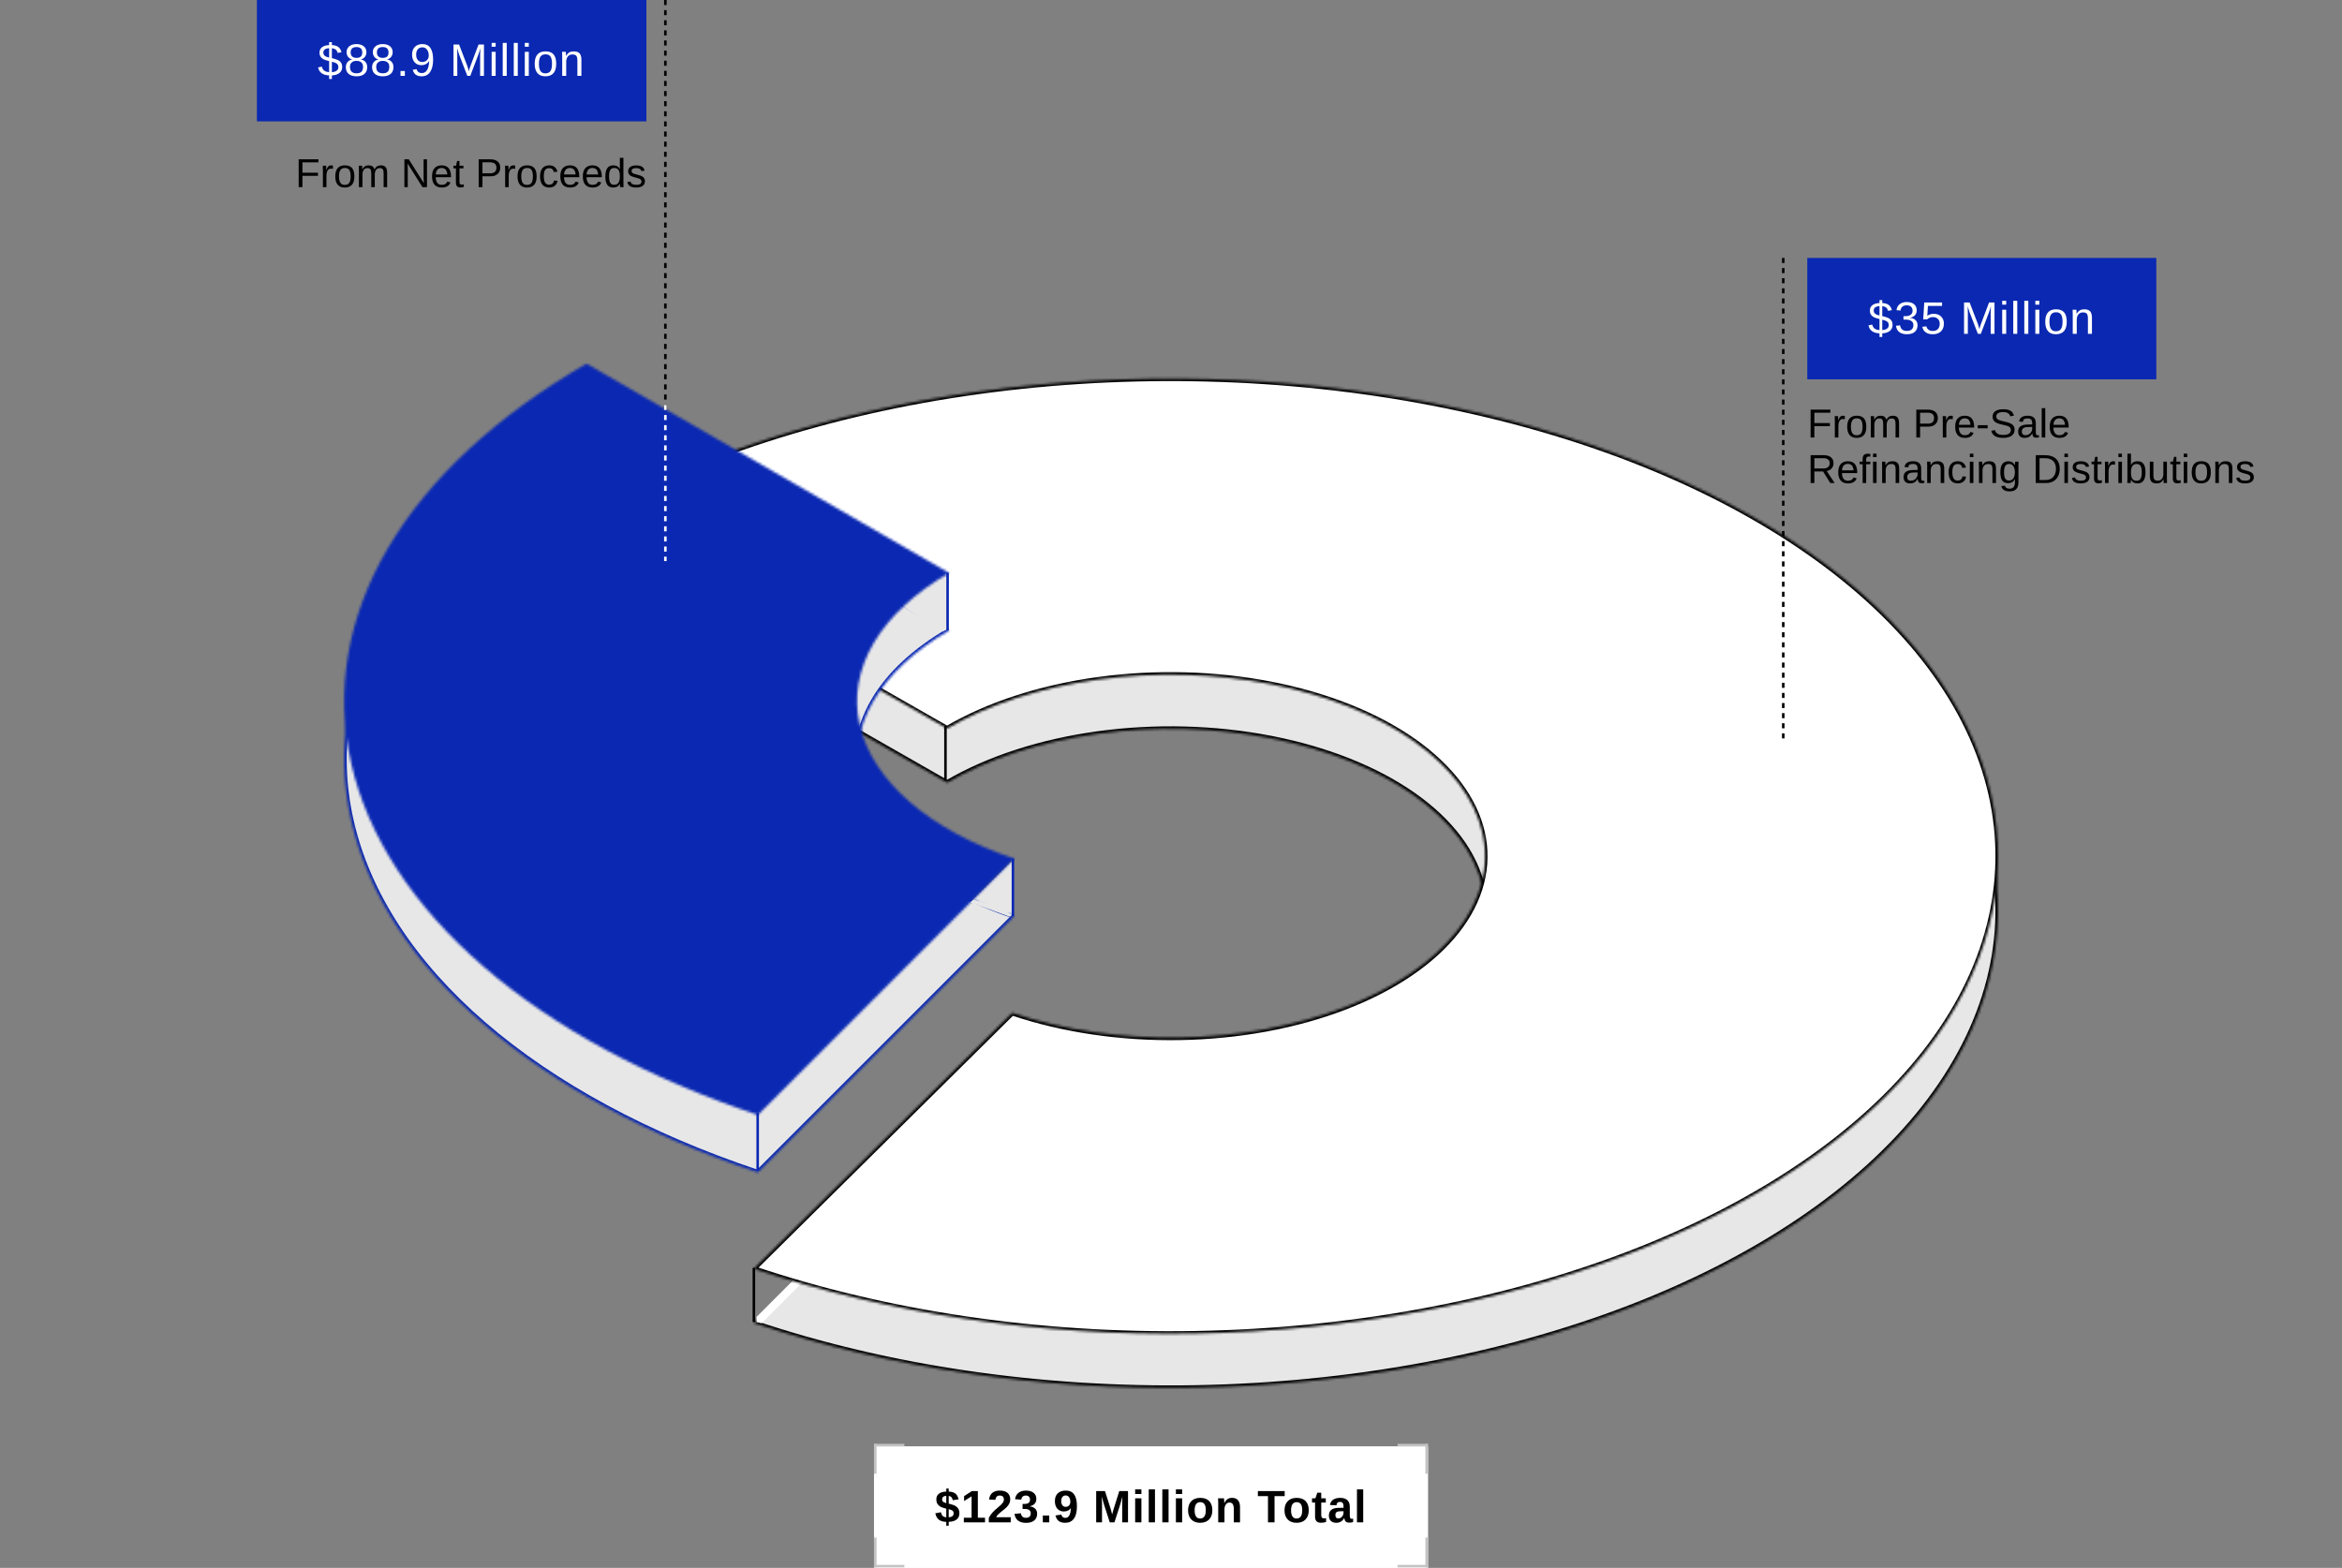
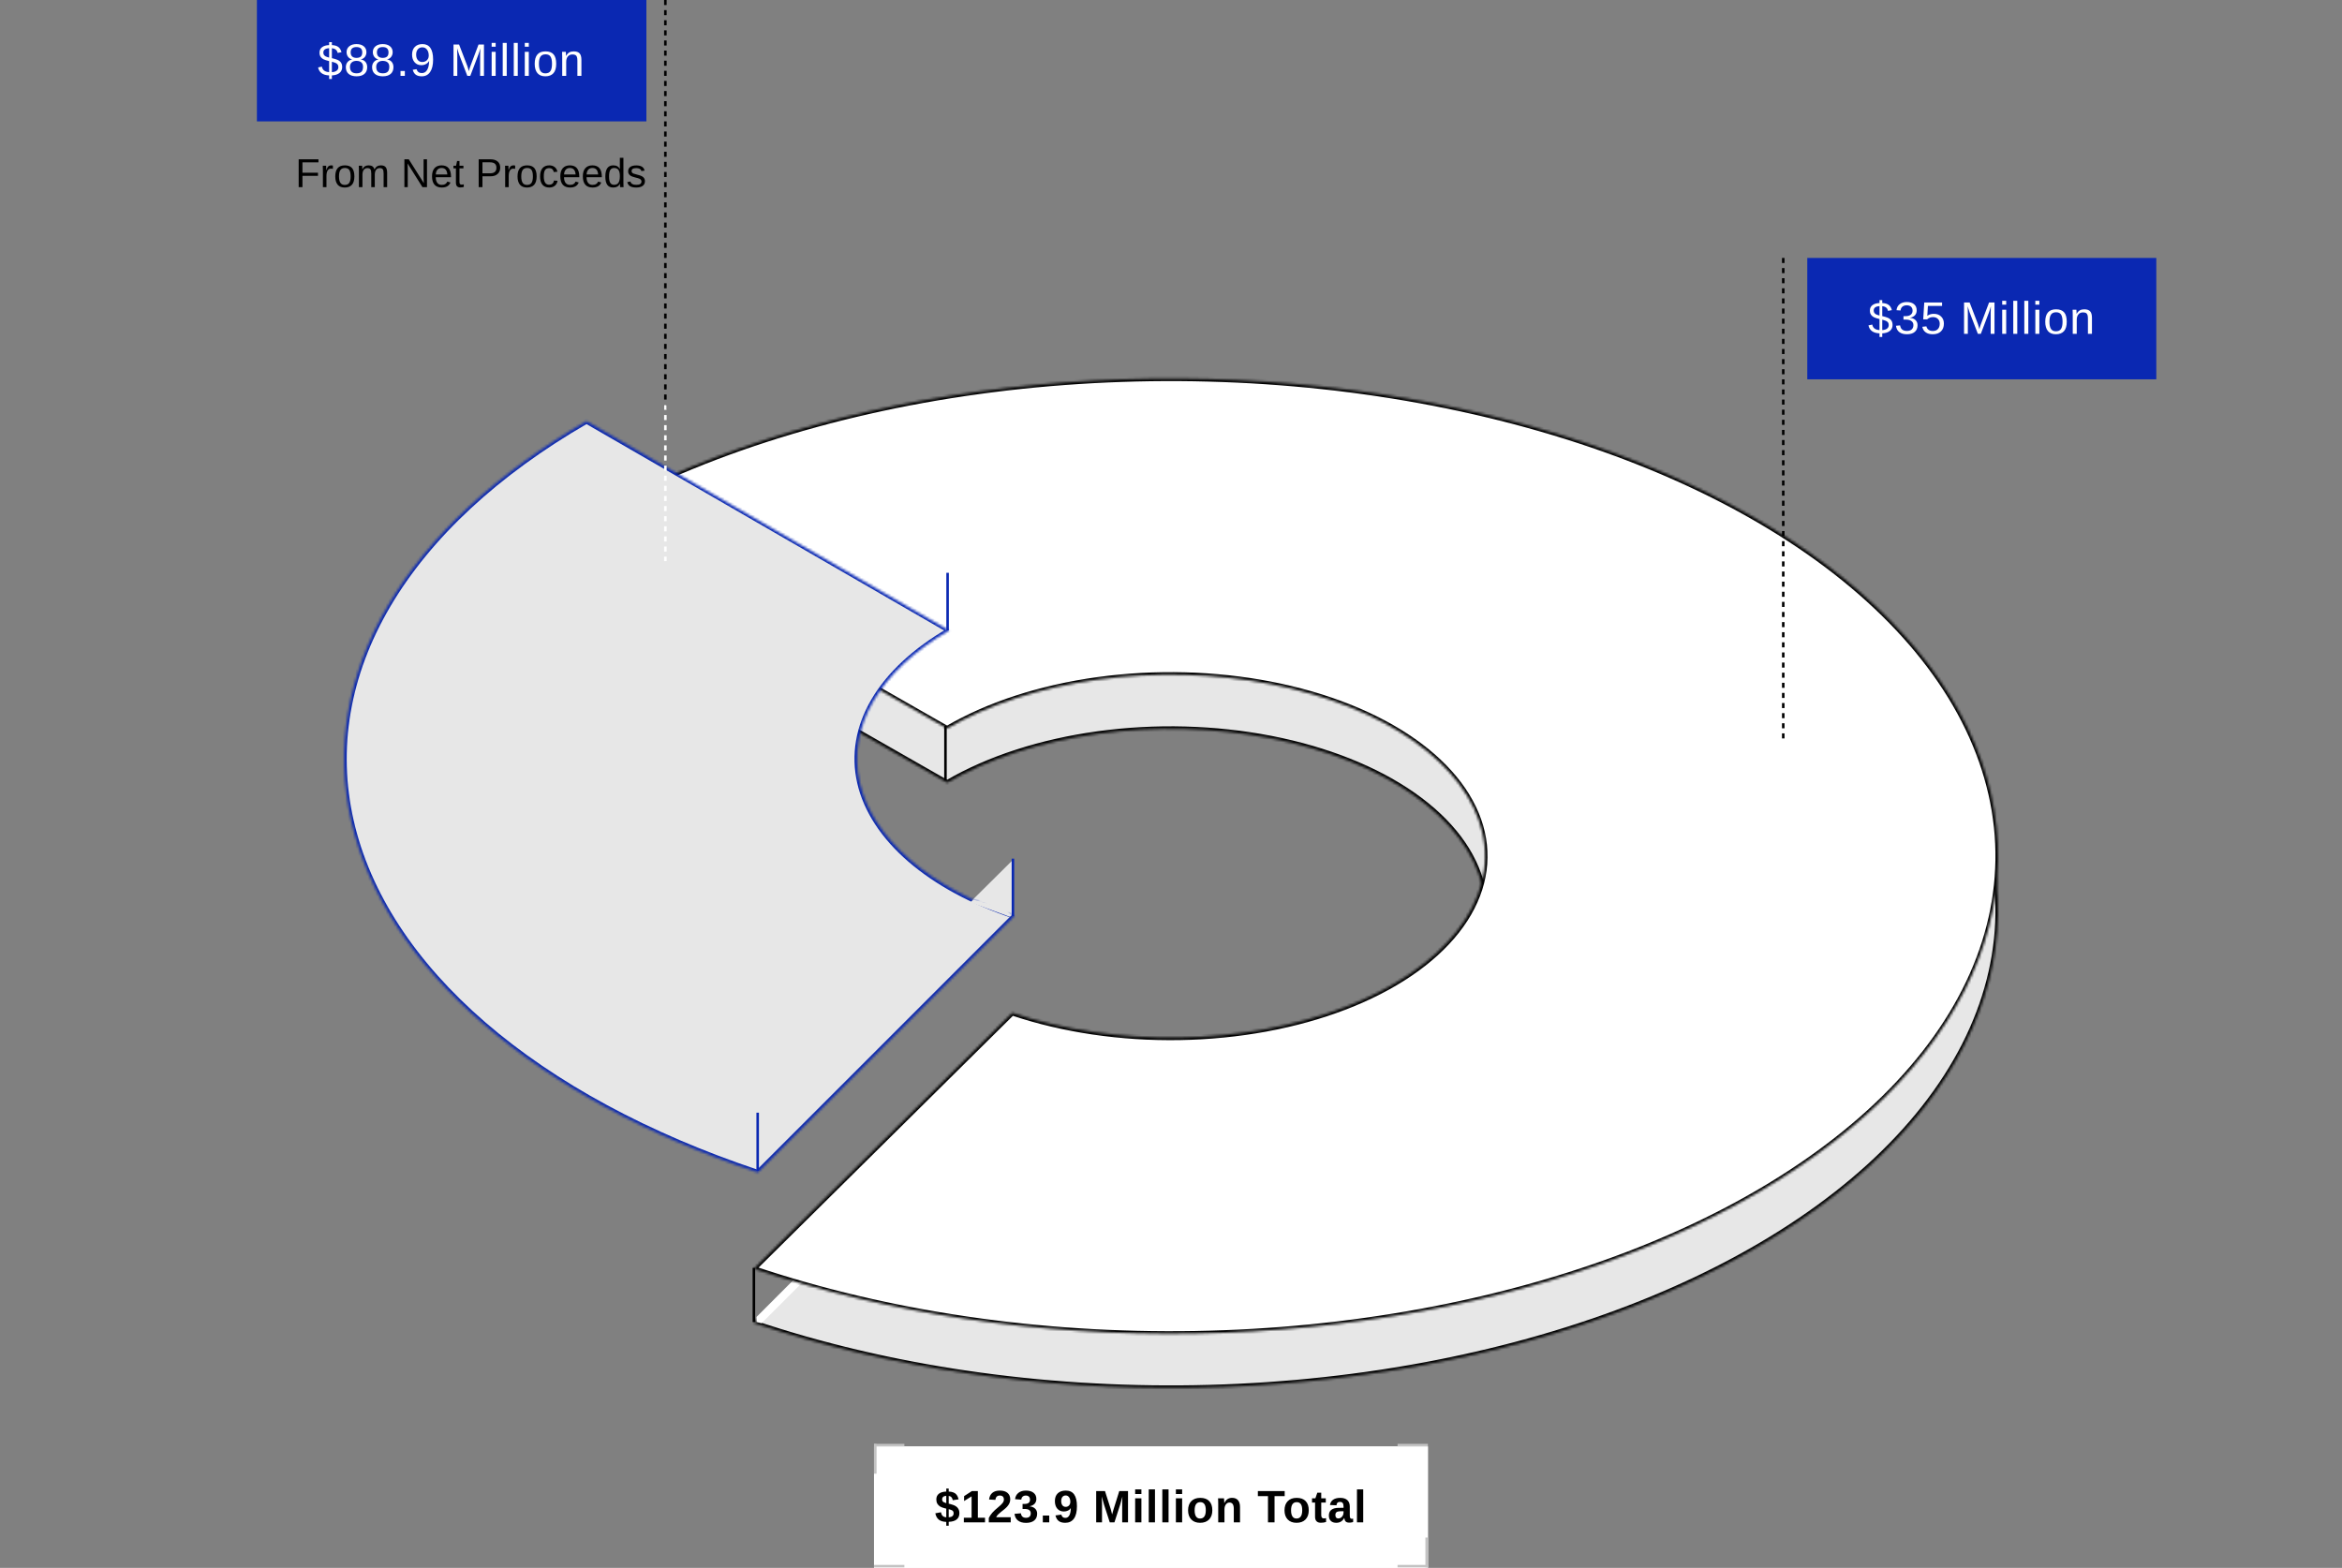
<svg xmlns="http://www.w3.org/2000/svg" width="926" height="620" viewBox="0 0 926 620" fill="none">
  <rect x="0" y="0" width="926" height="620" fill="#808080" stroke="none" />
  <rect width="219" height="48" transform="translate(345.578 572)" fill="white" />
  <path d="M379.131 601.824C376.635 601.719 375.182 600.667 374.771 598.669L376.266 598.344C376.412 599.041 376.717 599.565 377.18 599.917C377.648 600.269 378.299 600.471 379.131 600.523V596.164C378.094 595.906 377.376 595.675 376.978 595.47C376.585 595.265 376.266 595.03 376.02 594.767C375.779 594.497 375.604 594.21 375.492 593.905C375.387 593.601 375.334 593.234 375.334 592.807C375.334 591.898 375.662 591.189 376.318 590.68C376.98 590.164 377.918 589.88 379.131 589.827V588.676H380.221V589.827C381.316 589.88 382.163 590.129 382.761 590.574C383.358 591.014 383.78 591.702 384.026 592.64L382.497 592.93C382.38 592.379 382.143 591.951 381.785 591.646C381.428 591.336 380.906 591.148 380.221 591.084V594.995C381.27 595.241 382.014 595.467 382.453 595.672C382.898 595.877 383.25 596.108 383.508 596.366C383.766 596.624 383.962 596.929 384.097 597.28C384.231 597.632 384.299 598.045 384.299 598.52C384.299 599.486 383.944 600.263 383.235 600.849C382.526 601.435 381.521 601.76 380.221 601.824V603.248H379.131V601.824ZM382.787 598.537C382.787 598.156 382.711 597.843 382.559 597.597C382.406 597.351 382.187 597.148 381.899 596.99C381.612 596.826 381.053 596.636 380.221 596.419V600.532C381.047 600.479 381.68 600.283 382.119 599.943C382.564 599.604 382.787 599.135 382.787 598.537ZM376.846 592.789C376.846 593.135 376.919 593.428 377.065 593.668C377.212 593.908 377.429 594.11 377.716 594.274C378.009 594.438 378.48 594.603 379.131 594.767V591.066C377.607 591.148 376.846 591.723 376.846 592.789ZM386.329 602V600.655H389.484V591.128L386.689 593.123V591.629L389.616 589.616H391.075V600.655H394.089V602H386.329ZM396.242 602V600.884C396.541 600.198 396.905 599.595 397.332 599.073C397.766 598.546 398.22 598.071 398.695 597.649C399.169 597.222 399.638 596.826 400.101 596.463C400.57 596.1 400.991 595.736 401.366 595.373C401.741 595.01 402.043 594.629 402.272 594.23C402.506 593.832 402.623 593.381 402.623 592.877C402.623 592.197 402.424 591.67 402.026 591.295C401.627 590.92 401.074 590.732 400.365 590.732C399.691 590.732 399.134 590.917 398.695 591.286C398.261 591.649 398.006 592.162 397.93 592.824L396.313 592.675C396.43 591.685 396.849 590.896 397.57 590.311C398.296 589.725 399.228 589.432 400.365 589.432C401.613 589.432 402.571 589.728 403.239 590.319C403.912 590.905 404.249 591.74 404.249 592.824C404.249 593.305 404.138 593.782 403.915 594.257C403.699 594.731 403.373 595.206 402.94 595.681C402.506 596.155 401.677 596.891 400.452 597.887C399.779 598.438 399.242 598.936 398.844 599.381C398.446 599.82 398.158 600.245 397.983 600.655H404.443V602H396.242ZM414.936 598.581C414.936 599.724 414.573 600.608 413.847 601.235C413.12 601.862 412.083 602.176 410.735 602.176C409.481 602.176 408.479 601.895 407.729 601.332C406.985 600.764 406.543 599.926 406.402 598.818L408.037 598.669C408.248 600.134 409.147 600.866 410.735 600.866C411.532 600.866 412.156 600.67 412.607 600.277C413.064 599.885 413.293 599.302 413.293 598.528C413.293 597.854 413.032 597.33 412.511 596.955C411.995 596.574 411.248 596.384 410.269 596.384H409.373V595.013H410.234C411.101 595.013 411.772 594.825 412.247 594.45C412.727 594.069 412.968 593.545 412.968 592.877C412.968 592.215 412.771 591.693 412.379 591.312C411.992 590.926 411.415 590.732 410.647 590.732C409.95 590.732 409.385 590.911 408.951 591.269C408.523 591.626 408.274 592.13 408.204 592.78L406.613 592.657C406.73 591.644 407.149 590.853 407.87 590.284C408.597 589.716 409.528 589.432 410.665 589.432C411.907 589.432 412.871 589.722 413.557 590.302C414.248 590.876 414.594 591.679 414.594 592.71C414.594 593.501 414.371 594.146 413.926 594.644C413.486 595.136 412.845 595.47 412.001 595.646V595.681C412.927 595.78 413.647 596.091 414.163 596.612C414.679 597.134 414.936 597.79 414.936 598.581ZM417.74 602V600.075H419.454V602H417.74ZM430.624 595.558C430.624 597.685 430.235 599.319 429.455 600.462C428.682 601.604 427.577 602.176 426.142 602.176C425.175 602.176 424.399 601.974 423.813 601.569C423.233 601.159 422.817 600.5 422.565 599.592L424.076 599.354C424.393 600.386 425.09 600.901 426.168 600.901C427.076 600.901 427.779 600.479 428.278 599.636C428.776 598.792 429.036 597.588 429.06 596.023C428.825 596.551 428.424 596.976 427.856 597.298C427.287 597.614 426.663 597.772 425.984 597.772C424.87 597.772 423.98 597.392 423.312 596.63C422.644 595.868 422.31 594.857 422.31 593.598C422.31 592.303 422.673 591.286 423.4 590.548C424.126 589.804 425.137 589.432 426.432 589.432C427.809 589.432 428.852 589.941 429.561 590.961C430.27 591.98 430.624 593.513 430.624 595.558ZM428.902 594.028C428.902 593.032 428.673 592.232 428.216 591.629C427.759 591.02 427.147 590.715 426.379 590.715C425.617 590.715 425.017 590.976 424.577 591.497C424.138 592.013 423.918 592.713 423.918 593.598C423.918 594.5 424.138 595.215 424.577 595.742C425.017 596.264 425.612 596.524 426.362 596.524C426.819 596.524 427.243 596.422 427.636 596.217C428.029 596.006 428.336 595.71 428.559 595.329C428.787 594.948 428.902 594.515 428.902 594.028ZM449.221 602V593.738C449.221 592.824 449.248 591.945 449.3 591.102C449.013 592.15 448.755 592.971 448.527 593.562L445.328 602H444.15L440.907 593.562L440.415 592.068L440.124 591.102L440.151 592.077L440.186 593.738V602H438.692V589.616H440.898L444.194 598.203C444.311 598.549 444.422 598.921 444.528 599.319C444.639 599.712 444.712 599.996 444.748 600.172C444.794 599.938 444.891 599.583 445.038 599.108C445.19 598.628 445.292 598.326 445.345 598.203L448.58 589.616H450.733V602H449.221ZM453.774 590.469V588.957H455.356V590.469H453.774ZM453.774 602V592.49H455.356V602H453.774ZM458.15 602V588.957H459.732V602H458.15ZM462.518 602V588.957H464.1V602H462.518ZM466.877 590.469V588.957H468.459V590.469H466.877ZM466.877 602V592.49H468.459V602H466.877ZM479.296 597.236C479.296 598.9 478.929 600.14 478.197 600.954C477.465 601.769 476.401 602.176 475.007 602.176C473.618 602.176 472.569 601.754 471.86 600.91C471.151 600.061 470.797 598.836 470.797 597.236C470.797 593.955 472.217 592.314 475.059 592.314C476.512 592.314 477.582 592.716 478.267 593.519C478.953 594.315 479.296 595.555 479.296 597.236ZM477.634 597.236C477.634 595.924 477.438 594.972 477.046 594.38C476.659 593.782 476.006 593.483 475.086 593.483C474.16 593.483 473.489 593.788 473.073 594.397C472.663 595.001 472.458 595.947 472.458 597.236C472.458 598.49 472.66 599.434 473.064 600.066C473.474 600.693 474.116 601.007 474.989 601.007C475.938 601.007 476.615 600.702 477.019 600.093C477.429 599.483 477.634 598.531 477.634 597.236ZM487.671 602V595.971C487.671 595.344 487.61 594.857 487.487 594.512C487.364 594.166 487.167 593.917 486.898 593.765C486.628 593.612 486.233 593.536 485.711 593.536C484.95 593.536 484.349 593.797 483.909 594.318C483.47 594.84 483.25 595.563 483.25 596.489V602H481.668V594.521C481.668 593.413 481.651 592.736 481.616 592.49H483.11C483.116 592.52 483.121 592.599 483.127 592.728C483.133 592.856 483.139 593.006 483.145 593.176C483.157 593.34 483.168 593.653 483.18 594.116H483.206C483.57 593.46 483.989 592.997 484.463 592.728C484.944 592.452 485.538 592.314 486.247 592.314C487.29 592.314 488.052 592.575 488.533 593.097C489.019 593.612 489.262 594.468 489.262 595.663V602H487.671ZM502.164 590.987V602H500.494V590.987H496.24V589.616H506.418V590.987H502.164ZM514.45 597.236C514.45 598.9 514.084 600.14 513.352 600.954C512.619 601.769 511.556 602.176 510.161 602.176C508.773 602.176 507.724 601.754 507.015 600.91C506.306 600.061 505.951 598.836 505.951 597.236C505.951 593.955 507.372 592.314 510.214 592.314C511.667 592.314 512.737 592.716 513.422 593.519C514.108 594.315 514.45 595.555 514.45 597.236ZM512.789 597.236C512.789 595.924 512.593 594.972 512.2 594.38C511.814 593.782 511.16 593.483 510.24 593.483C509.315 593.483 508.644 593.788 508.228 594.397C507.818 595.001 507.613 595.947 507.613 597.236C507.613 598.49 507.815 599.434 508.219 600.066C508.629 600.693 509.271 601.007 510.144 601.007C511.093 601.007 511.77 600.702 512.174 600.093C512.584 599.483 512.789 598.531 512.789 597.236ZM520.444 601.93C519.923 602.07 519.39 602.141 518.845 602.141C517.579 602.141 516.946 601.423 516.946 599.987V593.642H515.848V592.49H517.008L517.474 590.363H518.528V592.49H520.286V593.642H518.528V599.645C518.528 600.102 518.601 600.424 518.748 600.611C518.9 600.793 519.161 600.884 519.53 600.884C519.741 600.884 520.046 600.843 520.444 600.761V601.93ZM524.584 602.176C523.628 602.176 522.911 601.924 522.43 601.42C521.95 600.916 521.709 600.225 521.709 599.346C521.709 598.361 522.032 597.605 522.676 597.078C523.327 596.551 524.373 596.27 525.814 596.234L527.95 596.199V595.681C527.95 594.907 527.786 594.354 527.458 594.02C527.129 593.686 526.614 593.519 525.911 593.519C525.202 593.519 524.686 593.639 524.364 593.879C524.042 594.119 523.848 594.503 523.784 595.03L522.131 594.881C522.401 593.17 523.672 592.314 525.946 592.314C527.141 592.314 528.041 592.59 528.644 593.141C529.248 593.686 529.549 594.477 529.549 595.514V599.609C529.549 600.078 529.611 600.433 529.734 600.673C529.857 600.907 530.091 601.024 530.437 601.024C530.589 601.024 530.762 601.004 530.956 600.963V601.947C530.557 602.041 530.15 602.088 529.734 602.088C529.148 602.088 528.72 601.936 528.451 601.631C528.187 601.32 528.038 600.837 528.002 600.181H527.95C527.545 600.907 527.074 601.423 526.535 601.728C526.001 602.026 525.351 602.176 524.584 602.176ZM524.944 600.989C525.524 600.989 526.04 600.857 526.491 600.594C526.942 600.33 527.296 599.97 527.554 599.513C527.818 599.05 527.95 598.575 527.95 598.089V597.307L526.218 597.342C525.474 597.354 524.909 597.43 524.522 597.57C524.141 597.711 523.848 597.928 523.643 598.221C523.438 598.514 523.335 598.897 523.335 599.372C523.335 599.888 523.473 600.286 523.749 600.567C524.03 600.849 524.428 600.989 524.944 600.989ZM532.537 602V588.957H534.119V602H532.537Z" fill="black" />
  <mask id="path-2-inside-1_1345_475" fill="white">
    <path d="M298.057 523.128C350.918 540.922 411.365 549.801 472.529 548.755C533.694 547.709 593.125 536.781 644.069 517.211C695.013 497.642 735.428 470.215 760.722 438.049C786.016 405.882 795.176 370.265 787.16 335.244C779.144 300.222 754.274 267.201 715.375 239.931C676.477 212.661 625.109 192.236 567.109 180.977C509.108 169.718 446.801 168.076 387.265 176.238C327.729 184.399 273.351 202.037 230.311 227.147L374.478 309.504C390.834 299.961 411.498 293.259 434.123 290.157C456.747 287.056 480.425 287.68 502.466 291.958C524.507 296.237 544.028 303.999 558.81 314.362C573.592 324.724 583.043 337.273 586.089 350.582C589.135 363.89 585.654 377.426 576.042 389.649C566.43 401.873 551.072 412.295 531.712 419.732C512.353 427.169 489.768 431.322 466.525 431.719C443.281 432.117 420.311 428.743 400.223 421.981L298.057 523.128Z" />
  </mask>
  <path d="M298.057 523.128C350.918 540.922 411.365 549.801 472.529 548.755C533.694 547.709 593.125 536.781 644.069 517.211C695.013 497.642 735.428 470.215 760.722 438.049C786.016 405.882 795.176 370.265 787.16 335.244C779.144 300.222 754.274 267.201 715.375 239.931C676.477 212.661 625.109 192.236 567.109 180.977C509.108 169.718 446.801 168.076 387.265 176.238C327.729 184.399 273.351 202.037 230.311 227.147L374.478 309.504C390.834 299.961 411.498 293.259 434.123 290.157C456.747 287.056 480.425 287.68 502.466 291.958C524.507 296.237 544.028 303.999 558.81 314.362C573.592 324.724 583.043 337.273 586.089 350.582C589.135 363.89 585.654 377.426 576.042 389.649C566.43 401.873 551.072 412.295 531.712 419.732C512.353 427.169 489.768 431.322 466.525 431.719C443.281 432.117 420.311 428.743 400.223 421.981L298.057 523.128Z" fill="#E7E7E7" stroke="black" stroke-width="2" mask="url(#path-2-inside-1_1345_475)" />
  <path d="M299.115 522.769V520.769L313.615 506.269L317.115 507.269L301.115 523.269L299.115 522.769Z" fill="white" />
  <mask id="path-4-inside-2_1345_475" fill="white">
    <path d="M298.057 501.698C350.918 519.493 411.365 528.372 472.529 527.326C533.694 526.28 593.125 515.352 644.069 495.782C695.013 476.212 735.428 448.786 760.722 416.62C786.016 384.453 795.176 348.836 787.16 313.814C779.144 278.793 754.274 245.771 715.375 218.502C676.477 191.232 625.109 170.807 567.109 159.548C509.108 148.289 446.801 146.647 387.265 154.809C327.729 162.97 273.351 180.608 230.311 205.718L374.478 288.074C390.834 278.532 411.498 271.829 434.123 268.728C456.747 265.626 480.425 266.25 502.466 270.529C524.507 274.808 544.028 282.569 558.81 292.932C573.592 303.295 583.043 315.844 586.089 329.153C589.135 342.461 585.654 355.996 576.042 368.22C566.43 380.444 551.072 390.866 531.712 398.303C512.353 405.74 489.768 409.893 466.525 410.29C443.281 410.688 420.311 407.314 400.223 400.551L298.057 501.698Z" />
  </mask>
  <path d="M298.057 501.698C350.918 519.493 411.365 528.372 472.529 527.326C533.694 526.28 593.125 515.352 644.069 495.782C695.013 476.212 735.428 448.786 760.722 416.62C786.016 384.453 795.176 348.836 787.16 313.814C779.144 278.793 754.274 245.771 715.375 218.502C676.477 191.232 625.109 170.807 567.109 159.548C509.108 148.289 446.801 146.647 387.265 154.809C327.729 162.97 273.351 180.608 230.311 205.718L374.478 288.074C390.834 278.532 411.498 271.829 434.123 268.728C456.747 265.626 480.425 266.25 502.466 270.529C524.507 274.808 544.028 282.569 558.81 292.932C573.592 303.295 583.043 315.844 586.089 329.153C589.135 342.461 585.654 355.996 576.042 368.22C566.43 380.444 551.072 390.866 531.712 398.303C512.353 405.74 489.768 409.893 466.525 410.29C443.281 410.688 420.311 407.314 400.223 400.551L298.057 501.698Z" fill="white" stroke="black" stroke-width="2" mask="url(#path-4-inside-2_1345_475)" />
  <rect width="154" height="48" transform="translate(101.578)" fill="#0A28B2" />
  <path d="M130.131 29.824C127.635 29.719 126.182 28.667 125.771 26.669L127.266 26.344C127.412 27.041 127.717 27.565 128.18 27.917C128.648 28.269 129.299 28.471 130.131 28.523V24.164C129.094 23.906 128.376 23.675 127.978 23.47C127.585 23.265 127.266 23.03 127.02 22.767C126.779 22.497 126.604 22.21 126.492 21.905C126.387 21.601 126.334 21.234 126.334 20.807C126.334 19.898 126.662 19.189 127.318 18.68C127.98 18.164 128.918 17.88 130.131 17.827V16.676H131.221V17.827C132.316 17.88 133.163 18.129 133.761 18.574C134.358 19.014 134.78 19.702 135.026 20.64L133.497 20.93C133.38 20.379 133.143 19.951 132.785 19.646C132.428 19.336 131.906 19.148 131.221 19.084V22.995C132.27 23.241 133.014 23.467 133.453 23.672C133.898 23.877 134.25 24.108 134.508 24.366C134.766 24.624 134.962 24.929 135.097 25.28C135.231 25.632 135.299 26.045 135.299 26.52C135.299 27.486 134.944 28.263 134.235 28.849C133.526 29.435 132.521 29.76 131.221 29.824V31.248H130.131V29.824ZM133.787 26.537C133.787 26.156 133.711 25.843 133.559 25.597C133.406 25.351 133.187 25.148 132.899 24.99C132.612 24.826 132.053 24.636 131.221 24.419V28.532C132.047 28.48 132.68 28.283 133.119 27.943C133.564 27.604 133.787 27.135 133.787 26.537ZM127.846 20.789C127.846 21.135 127.919 21.428 128.065 21.668C128.212 21.908 128.429 22.11 128.716 22.274C129.009 22.439 129.48 22.602 130.131 22.767V19.066C128.607 19.148 127.846 19.723 127.846 20.789ZM145.186 26.546C145.186 27.689 144.823 28.579 144.096 29.218C143.37 29.856 142.327 30.176 140.967 30.176C139.643 30.176 138.606 29.862 137.856 29.235C137.112 28.608 136.74 27.718 136.74 26.564C136.74 25.755 136.971 25.075 137.434 24.524C137.897 23.974 138.489 23.64 139.21 23.523V23.487C138.536 23.329 138.003 22.986 137.61 22.459C137.223 21.932 137.03 21.314 137.03 20.605C137.03 19.661 137.381 18.896 138.085 18.311C138.794 17.725 139.743 17.432 140.932 17.432C142.151 17.432 143.112 17.719 143.815 18.293C144.524 18.867 144.879 19.644 144.879 20.622C144.879 21.331 144.682 21.949 144.29 22.477C143.897 23.004 143.361 23.335 142.681 23.47V23.505C143.472 23.634 144.088 23.971 144.527 24.516C144.966 25.055 145.186 25.731 145.186 26.546ZM143.235 20.71C143.235 19.31 142.467 18.609 140.932 18.609C140.188 18.609 139.62 18.785 139.227 19.137C138.84 19.488 138.647 20.013 138.647 20.71C138.647 21.419 138.846 21.961 139.245 22.336C139.649 22.705 140.217 22.89 140.95 22.89C141.694 22.89 142.259 22.72 142.646 22.38C143.039 22.034 143.235 21.477 143.235 20.71ZM143.543 26.396C143.543 25.629 143.314 25.052 142.857 24.665C142.4 24.273 141.758 24.076 140.932 24.076C140.13 24.076 139.503 24.287 139.051 24.709C138.6 25.125 138.375 25.699 138.375 26.432C138.375 28.137 139.245 28.989 140.985 28.989C141.846 28.989 142.488 28.784 142.91 28.374C143.332 27.958 143.543 27.299 143.543 26.396ZM155.566 26.546C155.566 27.689 155.202 28.579 154.476 29.218C153.749 29.856 152.706 30.176 151.347 30.176C150.023 30.176 148.986 29.862 148.236 29.235C147.491 28.608 147.119 27.718 147.119 26.564C147.119 25.755 147.351 25.075 147.814 24.524C148.277 23.974 148.868 23.64 149.589 23.523V23.487C148.915 23.329 148.382 22.986 147.99 22.459C147.603 21.932 147.409 21.314 147.409 20.605C147.409 19.661 147.761 18.896 148.464 18.311C149.173 17.725 150.122 17.432 151.312 17.432C152.531 17.432 153.491 17.719 154.195 18.293C154.904 18.867 155.258 19.644 155.258 20.622C155.258 21.331 155.062 21.949 154.669 22.477C154.277 23.004 153.741 23.335 153.061 23.47V23.505C153.852 23.634 154.467 23.971 154.907 24.516C155.346 25.055 155.566 25.731 155.566 26.546ZM153.615 20.71C153.615 19.31 152.847 18.609 151.312 18.609C150.568 18.609 149.999 18.785 149.607 19.137C149.22 19.488 149.027 20.013 149.027 20.71C149.027 21.419 149.226 21.961 149.624 22.336C150.029 22.705 150.597 22.89 151.329 22.89C152.074 22.89 152.639 22.72 153.026 22.38C153.418 22.034 153.615 21.477 153.615 20.71ZM153.922 26.396C153.922 25.629 153.694 25.052 153.237 24.665C152.78 24.273 152.138 24.076 151.312 24.076C150.509 24.076 149.882 24.287 149.431 24.709C148.98 25.125 148.754 25.699 148.754 26.432C148.754 28.137 149.624 28.989 151.365 28.989C152.226 28.989 152.867 28.784 153.289 28.374C153.711 27.958 153.922 27.299 153.922 26.396ZM158.36 30V28.075H160.074V30H158.36ZM171.245 23.558C171.245 25.685 170.855 27.319 170.076 28.462C169.302 29.605 168.198 30.176 166.762 30.176C165.795 30.176 165.019 29.974 164.433 29.569C163.853 29.159 163.437 28.5 163.185 27.592L164.697 27.355C165.013 28.386 165.711 28.901 166.789 28.901C167.697 28.901 168.4 28.48 168.898 27.636C169.396 26.792 169.657 25.588 169.68 24.023C169.446 24.551 169.044 24.976 168.476 25.298C167.908 25.614 167.284 25.773 166.604 25.773C165.491 25.773 164.6 25.392 163.932 24.63C163.264 23.868 162.93 22.857 162.93 21.598C162.93 20.303 163.294 19.286 164.02 18.548C164.747 17.804 165.757 17.432 167.052 17.432C168.429 17.432 169.472 17.941 170.181 18.961C170.89 19.98 171.245 21.513 171.245 23.558ZM169.522 22.028C169.522 21.032 169.294 20.232 168.836 19.629C168.379 19.02 167.767 18.715 167 18.715C166.238 18.715 165.637 18.976 165.198 19.497C164.758 20.013 164.539 20.713 164.539 21.598C164.539 22.5 164.758 23.215 165.198 23.742C165.637 24.264 166.232 24.524 166.982 24.524C167.439 24.524 167.864 24.422 168.256 24.217C168.649 24.006 168.957 23.71 169.179 23.329C169.408 22.948 169.522 22.515 169.522 22.028ZM189.842 30V21.738C189.842 20.824 189.868 19.945 189.921 19.102C189.634 20.15 189.376 20.971 189.147 21.562L185.948 30H184.77L181.527 21.562L181.035 20.068L180.745 19.102L180.771 20.077L180.806 21.738V30H179.312V17.616H181.518L184.814 26.203C184.931 26.549 185.043 26.921 185.148 27.319C185.26 27.712 185.333 27.996 185.368 28.172C185.415 27.938 185.512 27.583 185.658 27.108C185.81 26.628 185.913 26.326 185.966 26.203L189.2 17.616H191.353V30H189.842ZM194.394 18.469V16.957H195.976V18.469H194.394ZM194.394 30V20.49H195.976V30H194.394ZM198.771 30V16.957H200.353V30H198.771ZM203.138 30V16.957H204.72V30H203.138ZM207.497 18.469V16.957H209.079V18.469H207.497ZM207.497 30V20.49H209.079V30H207.497ZM219.916 25.236C219.916 26.9 219.55 28.14 218.817 28.954C218.085 29.769 217.022 30.176 215.627 30.176C214.238 30.176 213.189 29.754 212.481 28.91C211.772 28.061 211.417 26.836 211.417 25.236C211.417 21.955 212.838 20.314 215.68 20.314C217.133 20.314 218.202 20.716 218.888 21.519C219.573 22.315 219.916 23.555 219.916 25.236ZM218.255 25.236C218.255 23.924 218.059 22.972 217.666 22.38C217.279 21.782 216.626 21.483 215.706 21.483C214.78 21.483 214.109 21.788 213.693 22.398C213.283 23.001 213.078 23.947 213.078 25.236C213.078 26.49 213.28 27.434 213.685 28.066C214.095 28.693 214.736 29.007 215.609 29.007C216.559 29.007 217.235 28.702 217.64 28.093C218.05 27.483 218.255 26.531 218.255 25.236ZM228.292 30V23.971C228.292 23.344 228.23 22.857 228.107 22.512C227.984 22.166 227.788 21.917 227.518 21.765C227.249 21.612 226.853 21.536 226.332 21.536C225.57 21.536 224.969 21.797 224.53 22.318C224.091 22.84 223.871 23.564 223.871 24.489V30H222.289V22.52C222.289 21.413 222.271 20.736 222.236 20.49H223.73C223.736 20.52 223.742 20.599 223.748 20.727C223.754 20.856 223.759 21.006 223.765 21.176C223.777 21.34 223.789 21.653 223.8 22.116H223.827C224.19 21.46 224.609 20.997 225.084 20.727C225.564 20.452 226.159 20.314 226.868 20.314C227.911 20.314 228.673 20.575 229.153 21.097C229.639 21.612 229.882 22.468 229.882 23.663V30H228.292Z" fill="white" />
  <rect width="219" height="48" transform="translate(345.578 572)" fill="white" />
  <path d="M379.334 598.379C379.334 599.439 378.977 600.263 378.262 600.849C377.553 601.429 376.501 601.745 375.106 601.798V603.336H374.148V601.824C372.889 601.777 371.907 601.481 371.204 600.937C370.501 600.386 370.038 599.545 369.815 598.414L372.065 598.001C372.177 598.663 372.396 599.149 372.725 599.46C373.059 599.765 373.533 599.946 374.148 600.005V596.568C374.131 596.557 374.087 596.545 374.017 596.533C373.946 596.516 373.899 596.507 373.876 596.507C372.927 596.29 372.209 596.035 371.723 595.742C371.242 595.443 370.87 595.068 370.606 594.617C370.343 594.16 370.211 593.604 370.211 592.947C370.211 591.975 370.545 591.222 371.213 590.688C371.887 590.155 372.865 589.865 374.148 589.818V588.641H375.106V589.818C375.874 589.848 376.513 589.971 377.022 590.188C377.538 590.398 377.951 590.712 378.262 591.128C378.578 591.538 378.833 592.127 379.026 592.895L376.706 593.237C376.618 592.728 376.445 592.335 376.188 592.06C375.936 591.778 375.575 591.605 375.106 591.541V594.635L375.203 594.652C375.373 594.652 375.889 594.793 376.75 595.074C377.617 595.355 378.265 595.771 378.692 596.322C379.12 596.867 379.334 597.553 379.334 598.379ZM374.148 591.506C373.059 591.588 372.514 592.057 372.514 592.912C372.514 593.17 372.558 593.384 372.646 593.554C372.739 593.724 372.871 593.864 373.041 593.976C373.217 594.087 373.586 594.236 374.148 594.424V591.506ZM377.049 598.414C377.049 598.121 376.996 597.884 376.891 597.702C376.785 597.515 376.63 597.362 376.425 597.245C376.226 597.128 375.786 596.973 375.106 596.779V600.005C376.401 599.917 377.049 599.387 377.049 598.414ZM381.091 602V600.163H384.159V591.717L381.188 593.571V591.629L384.291 589.616H386.629V600.163H389.467V602H381.091ZM390.961 602V600.286C391.283 599.577 391.741 598.886 392.332 598.212C392.93 597.538 393.68 596.835 394.582 596.103C395.449 595.399 396.056 594.819 396.402 594.362C396.753 593.905 396.929 593.457 396.929 593.018C396.929 591.939 396.387 591.4 395.303 591.4C394.776 591.4 394.371 591.544 394.09 591.831C393.815 592.112 393.636 592.537 393.554 593.105L391.067 592.965C391.207 591.816 391.635 590.94 392.35 590.337C393.071 589.733 394.049 589.432 395.285 589.432C396.621 589.432 397.647 589.736 398.362 590.346C399.076 590.955 399.434 591.811 399.434 592.912C399.434 593.492 399.32 594.017 399.091 594.485C398.863 594.954 398.57 595.388 398.212 595.786C397.855 596.179 397.456 596.548 397.017 596.894C396.583 597.239 396.161 597.576 395.751 597.904C395.341 598.232 394.966 598.563 394.626 598.897C394.292 599.231 394.043 599.589 393.879 599.97H399.627V602H390.961ZM410.077 598.563C410.077 599.724 409.696 600.62 408.934 601.253C408.173 601.886 407.089 602.202 405.683 602.202C404.352 602.202 403.295 601.897 402.51 601.288C401.725 600.673 401.265 599.788 401.13 598.634L403.643 598.414C403.802 599.604 404.478 600.198 405.674 600.198C406.266 600.198 406.726 600.052 407.054 599.759C407.382 599.466 407.546 599.018 407.546 598.414C407.546 597.863 407.347 597.441 406.948 597.148C406.55 596.855 405.958 596.709 405.173 596.709H404.311V594.714H405.12C405.829 594.714 406.362 594.57 406.72 594.283C407.077 593.99 407.256 593.574 407.256 593.035C407.256 592.525 407.112 592.127 406.825 591.84C406.544 591.547 406.131 591.4 405.586 591.4C405.076 591.4 404.663 591.541 404.347 591.822C404.036 592.104 403.857 592.502 403.81 593.018L401.341 592.842C401.47 591.775 401.912 590.94 402.668 590.337C403.424 589.733 404.411 589.432 405.63 589.432C406.925 589.432 407.935 589.725 408.662 590.311C409.394 590.891 409.761 591.696 409.761 592.728C409.761 593.501 409.532 594.137 409.075 594.635C408.624 595.133 407.971 595.464 407.115 595.628V595.663C408.064 595.774 408.794 596.088 409.304 596.604C409.819 597.113 410.077 597.767 410.077 598.563ZM412.318 602V599.319H414.858V602H412.318ZM425.809 595.61C425.809 597.808 425.407 599.451 424.605 600.541C423.802 601.631 422.662 602.176 421.186 602.176C420.096 602.176 419.24 601.944 418.619 601.481C418.004 601.013 417.568 600.274 417.31 599.267L419.63 598.941C419.859 599.803 420.386 600.233 421.212 600.233C421.904 600.233 422.434 599.902 422.803 599.24C423.178 598.578 423.371 597.597 423.383 596.296C423.16 596.735 422.794 597.081 422.284 597.333C421.78 597.579 421.236 597.702 420.65 597.702C419.56 597.702 418.693 597.333 418.048 596.595C417.409 595.851 417.09 594.846 417.09 593.58C417.09 592.279 417.465 591.263 418.215 590.53C418.971 589.798 420.037 589.432 421.414 589.432C422.897 589.432 423.998 589.947 424.719 590.979C425.446 592.004 425.809 593.548 425.809 595.61ZM423.198 593.879C423.198 593.111 423.029 592.502 422.689 592.051C422.355 591.594 421.909 591.365 421.353 591.365C420.808 591.365 420.377 591.564 420.061 591.963C419.75 592.355 419.595 592.9 419.595 593.598C419.595 594.283 419.75 594.834 420.061 595.25C420.371 595.66 420.805 595.865 421.362 595.865C421.889 595.865 422.325 595.687 422.671 595.329C423.023 594.966 423.198 594.482 423.198 593.879ZM443.703 602V594.494C443.703 594.324 443.703 594.154 443.703 593.984C443.708 593.814 443.738 593.085 443.791 591.796C443.374 593.372 443.067 594.471 442.868 595.092L440.635 602H438.79L436.557 595.092L435.617 591.796C435.687 593.155 435.722 594.055 435.722 594.494V602H433.419V589.616H436.891L439.106 596.542L439.299 597.21L439.721 598.871L440.275 596.885L442.551 589.616H446.005V602H443.703ZM448.826 590.776V588.957H451.296V590.776H448.826ZM448.826 602V592.49H451.296V602H448.826ZM454.196 602V588.957H456.666V602H454.196ZM459.566 602V588.957H462.036V602H459.566ZM464.936 590.776V588.957H467.405V590.776H464.936ZM464.936 602V592.49H467.405V602H464.936ZM479.341 597.236C479.341 598.777 478.913 599.987 478.057 600.866C477.202 601.739 476.018 602.176 474.507 602.176C473.024 602.176 471.861 601.736 471.017 600.857C470.174 599.979 469.752 598.771 469.752 597.236C469.752 595.707 470.174 594.506 471.017 593.633C471.861 592.754 473.042 592.314 474.559 592.314C476.112 592.314 477.296 592.739 478.11 593.589C478.93 594.433 479.341 595.648 479.341 597.236ZM476.757 597.236C476.757 596.105 476.572 595.285 476.203 594.775C475.834 594.266 475.298 594.011 474.594 594.011C473.094 594.011 472.344 595.086 472.344 597.236C472.344 598.297 472.526 599.105 472.889 599.662C473.258 600.213 473.789 600.488 474.48 600.488C475.998 600.488 476.757 599.404 476.757 597.236ZM487.83 602V596.665C487.83 594.995 487.265 594.16 486.134 594.16C485.536 594.16 485.053 594.418 484.684 594.934C484.321 595.443 484.139 596.1 484.139 596.902V602H481.669V594.617C481.669 594.107 481.66 593.691 481.643 593.369C481.631 593.041 481.617 592.748 481.599 592.49H483.954C483.972 592.602 483.995 592.9 484.025 593.387C484.054 593.867 484.069 594.198 484.069 594.38H484.104C484.438 593.653 484.857 593.126 485.361 592.798C485.865 592.47 486.465 592.306 487.162 592.306C488.17 592.306 488.944 592.616 489.483 593.237C490.022 593.858 490.291 594.767 490.291 595.962V602H487.83ZM503.94 591.62V602H501.347V591.62H497.348V589.616H507.948V591.62H503.94ZM517.466 597.236C517.466 598.777 517.038 599.987 516.183 600.866C515.327 601.739 514.144 602.176 512.632 602.176C511.15 602.176 509.987 601.736 509.143 600.857C508.299 599.979 507.877 598.771 507.877 597.236C507.877 595.707 508.299 594.506 509.143 593.633C509.987 592.754 511.167 592.314 512.685 592.314C514.238 592.314 515.421 592.739 516.236 593.589C517.056 594.433 517.466 595.648 517.466 597.236ZM514.882 597.236C514.882 596.105 514.697 595.285 514.328 594.775C513.959 594.266 513.423 594.011 512.72 594.011C511.22 594.011 510.47 595.086 510.47 597.236C510.47 598.297 510.652 599.105 511.015 599.662C511.384 600.213 511.914 600.488 512.606 600.488C514.123 600.488 514.882 599.404 514.882 597.236ZM522.229 602.158C521.503 602.158 520.943 601.962 520.551 601.569C520.158 601.171 519.962 600.57 519.962 599.768V594.16H518.758V592.49H520.085L520.858 590.258H522.405V592.49H524.207V594.16H522.405V599.1C522.405 599.562 522.493 599.905 522.669 600.128C522.845 600.345 523.117 600.453 523.486 600.453C523.68 600.453 523.955 600.412 524.312 600.33V601.859C523.703 602.059 523.009 602.158 522.229 602.158ZM528.346 602.176C527.426 602.176 526.709 601.927 526.193 601.429C525.677 600.925 525.419 600.219 525.419 599.311C525.419 598.326 525.739 597.576 526.377 597.061C527.022 596.545 527.954 596.281 529.172 596.27L531.22 596.234V595.751C531.22 595.13 531.112 594.67 530.895 594.371C530.678 594.066 530.324 593.914 529.832 593.914C529.375 593.914 529.038 594.02 528.821 594.23C528.61 594.436 528.478 594.778 528.425 595.259L525.85 595.136C526.008 594.21 526.43 593.51 527.116 593.035C527.807 592.555 528.748 592.314 529.937 592.314C531.138 592.314 532.064 592.61 532.714 593.202C533.365 593.794 533.69 594.635 533.69 595.725V599.188C533.69 599.721 533.749 600.09 533.866 600.295C533.989 600.494 534.191 600.594 534.472 600.594C534.66 600.594 534.841 600.576 535.017 600.541V601.877C534.871 601.912 534.739 601.944 534.622 601.974C534.504 602.003 534.387 602.026 534.27 602.044C534.153 602.062 534.027 602.076 533.892 602.088C533.763 602.1 533.611 602.105 533.435 602.105C532.814 602.105 532.354 601.953 532.055 601.648C531.762 601.344 531.586 600.896 531.528 600.304H531.475C530.784 601.552 529.741 602.176 528.346 602.176ZM531.22 597.597L529.955 597.614C529.38 597.638 528.973 597.702 528.733 597.808C528.493 597.907 528.308 598.062 528.179 598.273C528.056 598.484 527.995 598.766 527.995 599.117C527.995 599.568 528.097 599.905 528.302 600.128C528.513 600.345 528.792 600.453 529.137 600.453C529.524 600.453 529.876 600.348 530.192 600.137C530.514 599.926 530.766 599.636 530.948 599.267C531.129 598.892 531.22 598.496 531.22 598.08V597.597ZM536.528 602V588.957H538.998V602H536.528Z" fill="black" />
  <path d="M119.586 64.211V68.305H125.727V69.539H119.586V74H118.094V62.992H125.914V64.211H119.586ZM127.672 74V67.516C127.672 66.922 127.656 66.266 127.625 65.547H128.953C128.995 66.505 129.016 67.081 129.016 67.273H129.047C129.271 66.549 129.529 66.055 129.82 65.789C130.112 65.523 130.523 65.391 131.055 65.391C131.242 65.391 131.432 65.417 131.625 65.469V66.758C131.438 66.706 131.188 66.68 130.875 66.68C130.292 66.68 129.846 66.932 129.539 67.438C129.232 67.938 129.078 68.656 129.078 69.594V74H127.672ZM140.117 69.766C140.117 71.245 139.792 72.346 139.141 73.07C138.49 73.794 137.544 74.156 136.305 74.156C135.07 74.156 134.138 73.781 133.508 73.031C132.878 72.276 132.562 71.188 132.562 69.766C132.562 66.849 133.826 65.391 136.352 65.391C137.643 65.391 138.594 65.747 139.203 66.461C139.812 67.169 140.117 68.271 140.117 69.766ZM138.641 69.766C138.641 68.599 138.466 67.753 138.117 67.227C137.773 66.695 137.193 66.43 136.375 66.43C135.552 66.43 134.956 66.701 134.586 67.242C134.221 67.779 134.039 68.62 134.039 69.766C134.039 70.88 134.219 71.719 134.578 72.281C134.943 72.838 135.513 73.117 136.289 73.117C137.133 73.117 137.734 72.846 138.094 72.305C138.458 71.763 138.641 70.917 138.641 69.766ZM146.797 74V68.641C146.797 67.823 146.685 67.258 146.461 66.945C146.237 66.633 145.833 66.477 145.25 66.477C144.651 66.477 144.177 66.706 143.828 67.164C143.479 67.622 143.305 68.268 143.305 69.102V74H141.906V67.352C141.906 66.367 141.891 65.766 141.859 65.547H143.188C143.193 65.573 143.198 65.643 143.203 65.758C143.208 65.872 143.214 66.005 143.219 66.156C143.229 66.302 143.24 66.581 143.25 66.992H143.273C143.576 66.393 143.922 65.977 144.312 65.742C144.703 65.508 145.18 65.391 145.742 65.391C146.383 65.391 146.888 65.518 147.258 65.773C147.633 66.029 147.893 66.435 148.039 66.992H148.062C148.354 66.424 148.706 66.016 149.117 65.766C149.534 65.516 150.036 65.391 150.625 65.391C151.479 65.391 152.099 65.622 152.484 66.086C152.875 66.549 153.07 67.31 153.07 68.367V74H151.68V68.641C151.68 67.823 151.568 67.258 151.344 66.945C151.12 66.633 150.716 66.477 150.133 66.477C149.518 66.477 149.039 66.706 148.695 67.164C148.357 67.617 148.188 68.263 148.188 69.102V74H146.797ZM167.031 74L161.141 64.625L161.18 65.383L161.219 66.688V74H159.891V62.992H161.625L167.578 72.43C167.516 71.409 167.484 70.669 167.484 70.211V62.992H168.828V74H167.031ZM172.297 70.07C172.297 71.039 172.497 71.787 172.898 72.312C173.299 72.838 173.885 73.102 174.656 73.102C175.266 73.102 175.753 72.979 176.117 72.734C176.487 72.49 176.737 72.18 176.867 71.805L178.102 72.156C177.596 73.49 176.448 74.156 174.656 74.156C173.406 74.156 172.453 73.784 171.797 73.039C171.146 72.294 170.82 71.188 170.82 69.719C170.82 68.323 171.146 67.253 171.797 66.508C172.453 65.763 173.388 65.391 174.602 65.391C177.086 65.391 178.328 66.888 178.328 69.883V70.07H172.297ZM176.875 68.992C176.797 68.102 176.57 67.453 176.195 67.047C175.82 66.635 175.281 66.43 174.578 66.43C173.896 66.43 173.354 66.659 172.953 67.117C172.557 67.57 172.344 68.195 172.312 68.992H176.875ZM183.375 73.938C182.911 74.062 182.438 74.125 181.953 74.125C180.828 74.125 180.266 73.487 180.266 72.211V66.57H179.289V65.547H180.32L180.734 63.656H181.672V65.547H183.234V66.57H181.672V71.906C181.672 72.312 181.737 72.599 181.867 72.766C182.003 72.927 182.234 73.008 182.562 73.008C182.75 73.008 183.021 72.971 183.375 72.898V73.938ZM197.781 66.305C197.781 67.346 197.44 68.174 196.758 68.789C196.081 69.404 195.159 69.711 193.992 69.711H190.758V74H189.266V62.992H193.898C195.133 62.992 196.089 63.281 196.766 63.859C197.443 64.438 197.781 65.253 197.781 66.305ZM196.281 66.32C196.281 64.898 195.427 64.188 193.719 64.188H190.758V68.531H193.781C195.448 68.531 196.281 67.794 196.281 66.32ZM199.734 74V67.516C199.734 66.922 199.719 66.266 199.688 65.547H201.016C201.057 66.505 201.078 67.081 201.078 67.273H201.109C201.333 66.549 201.591 66.055 201.883 65.789C202.174 65.523 202.586 65.391 203.117 65.391C203.305 65.391 203.495 65.417 203.688 65.469V66.758C203.5 66.706 203.25 66.68 202.938 66.68C202.354 66.68 201.909 66.932 201.602 67.438C201.294 67.938 201.141 68.656 201.141 69.594V74H199.734ZM212.18 69.766C212.18 71.245 211.854 72.346 211.203 73.07C210.552 73.794 209.607 74.156 208.367 74.156C207.133 74.156 206.201 73.781 205.57 73.031C204.94 72.276 204.625 71.188 204.625 69.766C204.625 66.849 205.888 65.391 208.414 65.391C209.706 65.391 210.656 65.747 211.266 66.461C211.875 67.169 212.18 68.271 212.18 69.766ZM210.703 69.766C210.703 68.599 210.529 67.753 210.18 67.227C209.836 66.695 209.255 66.43 208.438 66.43C207.615 66.43 207.018 66.701 206.648 67.242C206.284 67.779 206.102 68.62 206.102 69.766C206.102 70.88 206.281 71.719 206.641 72.281C207.005 72.838 207.576 73.117 208.352 73.117C209.195 73.117 209.797 72.846 210.156 72.305C210.521 71.763 210.703 70.917 210.703 69.766ZM215.008 69.734C215.008 70.859 215.185 71.693 215.539 72.234C215.893 72.776 216.427 73.047 217.141 73.047C217.641 73.047 218.057 72.912 218.391 72.641C218.729 72.37 218.938 71.953 219.016 71.391L220.438 71.484C220.328 72.297 219.982 72.945 219.398 73.43C218.815 73.914 218.076 74.156 217.18 74.156C215.997 74.156 215.094 73.784 214.469 73.039C213.849 72.289 213.539 71.198 213.539 69.766C213.539 68.344 213.852 67.26 214.477 66.516C215.102 65.766 215.997 65.391 217.164 65.391C218.029 65.391 218.745 65.615 219.312 66.062C219.885 66.51 220.245 67.128 220.391 67.914L218.945 68.023C218.872 67.555 218.688 67.182 218.391 66.906C218.094 66.63 217.672 66.492 217.125 66.492C216.38 66.492 215.841 66.74 215.508 67.234C215.174 67.729 215.008 68.562 215.008 69.734ZM223.016 70.07C223.016 71.039 223.216 71.787 223.617 72.312C224.018 72.838 224.604 73.102 225.375 73.102C225.984 73.102 226.471 72.979 226.836 72.734C227.206 72.49 227.456 72.18 227.586 71.805L228.82 72.156C228.315 73.49 227.167 74.156 225.375 74.156C224.125 74.156 223.172 73.784 222.516 73.039C221.865 72.294 221.539 71.188 221.539 69.719C221.539 68.323 221.865 67.253 222.516 66.508C223.172 65.763 224.107 65.391 225.32 65.391C227.805 65.391 229.047 66.888 229.047 69.883V70.07H223.016ZM227.594 68.992C227.516 68.102 227.289 67.453 226.914 67.047C226.539 66.635 226 66.43 225.297 66.43C224.615 66.43 224.073 66.659 223.672 67.117C223.276 67.57 223.062 68.195 223.031 68.992H227.594ZM231.922 70.07C231.922 71.039 232.122 71.787 232.523 72.312C232.924 72.838 233.51 73.102 234.281 73.102C234.891 73.102 235.378 72.979 235.742 72.734C236.112 72.49 236.362 72.18 236.492 71.805L237.727 72.156C237.221 73.49 236.073 74.156 234.281 74.156C233.031 74.156 232.078 73.784 231.422 73.039C230.771 72.294 230.445 71.188 230.445 69.719C230.445 68.323 230.771 67.253 231.422 66.508C232.078 65.763 233.013 65.391 234.227 65.391C236.711 65.391 237.953 66.888 237.953 69.883V70.07H231.922ZM236.5 68.992C236.422 68.102 236.195 67.453 235.82 67.047C235.445 66.635 234.906 66.43 234.203 66.43C233.521 66.43 232.979 66.659 232.578 67.117C232.182 67.57 231.969 68.195 231.938 68.992H236.5ZM245.086 72.641C244.826 73.182 244.479 73.57 244.047 73.805C243.62 74.039 243.089 74.156 242.453 74.156C241.385 74.156 240.599 73.797 240.094 73.078C239.594 72.359 239.344 71.271 239.344 69.812C239.344 66.865 240.38 65.391 242.453 65.391C243.094 65.391 243.628 65.508 244.055 65.742C244.482 65.977 244.826 66.349 245.086 66.859H245.102L245.086 65.914V62.406H246.492V72.258C246.492 73.138 246.508 73.719 246.539 74H245.195C245.18 73.917 245.161 73.724 245.141 73.422C245.125 73.12 245.117 72.859 245.117 72.641H245.086ZM240.82 69.766C240.82 70.948 240.977 71.794 241.289 72.305C241.602 72.815 242.109 73.07 242.812 73.07C243.609 73.07 244.188 72.794 244.547 72.242C244.906 71.69 245.086 70.833 245.086 69.672C245.086 68.552 244.906 67.732 244.547 67.211C244.188 66.69 243.615 66.43 242.828 66.43C242.12 66.43 241.607 66.693 241.289 67.219C240.977 67.74 240.82 68.588 240.82 69.766ZM255 71.664C255 72.461 254.698 73.076 254.094 73.508C253.495 73.94 252.654 74.156 251.57 74.156C250.518 74.156 249.706 73.984 249.133 73.641C248.565 73.292 248.195 72.75 248.023 72.016L249.266 71.773C249.385 72.227 249.633 72.56 250.008 72.773C250.383 72.982 250.904 73.086 251.57 73.086C252.284 73.086 252.805 72.977 253.133 72.758C253.466 72.539 253.633 72.211 253.633 71.773C253.633 71.44 253.518 71.169 253.289 70.961C253.06 70.753 252.69 70.581 252.18 70.445L251.172 70.18C250.365 69.971 249.789 69.768 249.445 69.57C249.107 69.367 248.841 69.122 248.648 68.836C248.456 68.549 248.359 68.198 248.359 67.781C248.359 67.01 248.633 66.424 249.18 66.023C249.732 65.617 250.534 65.414 251.586 65.414C252.518 65.414 253.258 65.578 253.805 65.906C254.357 66.234 254.706 66.76 254.852 67.484L253.586 67.641C253.508 67.266 253.297 66.979 252.953 66.781C252.615 66.578 252.159 66.477 251.586 66.477C250.951 66.477 250.482 66.573 250.18 66.766C249.878 66.958 249.727 67.25 249.727 67.641C249.727 67.88 249.789 68.078 249.914 68.234C250.039 68.391 250.224 68.523 250.469 68.633C250.714 68.742 251.229 68.893 252.016 69.086C252.76 69.273 253.297 69.448 253.625 69.609C253.953 69.766 254.211 69.94 254.398 70.133C254.591 70.326 254.74 70.549 254.844 70.805C254.948 71.055 255 71.341 255 71.664Z" fill="black" />
  <rect width="138" height="48" transform="translate(714.578 102)" fill="#0A28B2" />
  <path d="M743.131 131.824C740.635 131.719 739.182 130.667 738.771 128.669L740.266 128.344C740.412 129.041 740.717 129.565 741.18 129.917C741.648 130.269 742.299 130.471 743.131 130.523V126.164C742.094 125.906 741.376 125.675 740.978 125.47C740.585 125.265 740.266 125.03 740.02 124.767C739.779 124.497 739.604 124.21 739.492 123.905C739.387 123.601 739.334 123.234 739.334 122.807C739.334 121.898 739.662 121.189 740.318 120.68C740.98 120.164 741.918 119.88 743.131 119.827V118.676H744.221V119.827C745.316 119.88 746.163 120.129 746.761 120.574C747.358 121.014 747.78 121.702 748.026 122.64L746.497 122.93C746.38 122.379 746.143 121.951 745.785 121.646C745.428 121.336 744.906 121.148 744.221 121.084V124.995C745.27 125.241 746.014 125.467 746.453 125.672C746.898 125.877 747.25 126.108 747.508 126.366C747.766 126.624 747.962 126.929 748.097 127.28C748.231 127.632 748.299 128.045 748.299 128.52C748.299 129.486 747.944 130.263 747.235 130.849C746.526 131.435 745.521 131.76 744.221 131.824V133.248H743.131V131.824ZM746.787 128.537C746.787 128.156 746.711 127.843 746.559 127.597C746.406 127.351 746.187 127.148 745.899 126.99C745.612 126.826 745.053 126.636 744.221 126.419V130.532C745.047 130.479 745.68 130.283 746.119 129.943C746.564 129.604 746.787 129.135 746.787 128.537ZM740.846 122.789C740.846 123.135 740.919 123.428 741.065 123.668C741.212 123.908 741.429 124.11 741.716 124.274C742.009 124.438 742.48 124.603 743.131 124.767V121.066C741.607 121.148 740.846 121.723 740.846 122.789ZM758.177 128.581C758.177 129.724 757.814 130.608 757.088 131.235C756.361 131.862 755.324 132.176 753.976 132.176C752.722 132.176 751.72 131.895 750.97 131.332C750.226 130.764 749.784 129.926 749.643 128.818L751.278 128.669C751.489 130.134 752.388 130.866 753.976 130.866C754.773 130.866 755.397 130.67 755.848 130.277C756.305 129.885 756.534 129.302 756.534 128.528C756.534 127.854 756.273 127.33 755.752 126.955C755.236 126.574 754.489 126.384 753.51 126.384H752.614V125.013H753.475C754.342 125.013 755.013 124.825 755.488 124.45C755.968 124.069 756.209 123.545 756.209 122.877C756.209 122.215 756.012 121.693 755.62 121.312C755.233 120.926 754.656 120.732 753.888 120.732C753.191 120.732 752.626 120.911 752.192 121.269C751.764 121.626 751.515 122.13 751.445 122.78L749.854 122.657C749.971 121.644 750.39 120.853 751.111 120.284C751.838 119.716 752.769 119.432 753.906 119.432C755.148 119.432 756.112 119.722 756.797 120.302C757.489 120.876 757.835 121.679 757.835 122.71C757.835 123.501 757.612 124.146 757.167 124.644C756.727 125.136 756.086 125.47 755.242 125.646V125.681C756.168 125.78 756.888 126.091 757.404 126.612C757.92 127.134 758.177 127.79 758.177 128.581ZM768.592 127.966C768.592 129.272 768.202 130.301 767.423 131.051C766.65 131.801 765.574 132.176 764.198 132.176C763.043 132.176 762.112 131.924 761.403 131.42C760.694 130.916 760.245 130.187 760.058 129.231L761.657 129.047C761.991 130.271 762.85 130.884 764.233 130.884C765.082 130.884 765.747 130.629 766.228 130.119C766.708 129.604 766.949 128.897 766.949 128.001C766.949 127.222 766.705 126.592 766.219 126.111C765.739 125.631 765.088 125.391 764.268 125.391C763.84 125.391 763.442 125.458 763.073 125.593C762.703 125.728 762.334 125.956 761.965 126.278H760.418L760.831 119.616H767.871V120.961H762.273L762.035 124.89C762.721 124.362 763.574 124.099 764.593 124.099C765.812 124.099 766.782 124.456 767.502 125.171C768.229 125.886 768.592 126.817 768.592 127.966ZM787.092 132V123.738C787.092 122.824 787.119 121.945 787.171 121.102C786.884 122.15 786.627 122.971 786.398 123.562L783.199 132H782.021L778.778 123.562L778.286 122.068L777.996 121.102L778.022 122.077L778.057 123.738V132H776.563V119.616H778.769L782.065 128.203C782.182 128.549 782.294 128.921 782.399 129.319C782.51 129.712 782.584 129.996 782.619 130.172C782.666 129.938 782.762 129.583 782.909 129.108C783.061 128.628 783.164 128.326 783.216 128.203L786.451 119.616H788.604V132H787.092ZM791.645 120.469V118.957H793.227V120.469H791.645ZM791.645 132V122.49H793.227V132H791.645ZM796.021 132V118.957H797.603V132H796.021ZM800.389 132V118.957H801.971V132H800.389ZM804.748 120.469V118.957H806.33V120.469H804.748ZM804.748 132V122.49H806.33V132H804.748ZM817.167 127.236C817.167 128.9 816.801 130.14 816.068 130.954C815.336 131.769 814.272 132.176 812.878 132.176C811.489 132.176 810.44 131.754 809.731 130.91C809.022 130.061 808.668 128.836 808.668 127.236C808.668 123.955 810.089 122.314 812.93 122.314C814.384 122.314 815.453 122.716 816.138 123.519C816.824 124.315 817.167 125.555 817.167 127.236ZM815.506 127.236C815.506 125.924 815.309 124.972 814.917 124.38C814.53 123.782 813.877 123.483 812.957 123.483C812.031 123.483 811.36 123.788 810.944 124.397C810.534 125.001 810.329 125.947 810.329 127.236C810.329 128.49 810.531 129.434 810.935 130.066C811.345 130.693 811.987 131.007 812.86 131.007C813.809 131.007 814.486 130.702 814.89 130.093C815.301 129.483 815.506 128.531 815.506 127.236ZM825.542 132V125.971C825.542 125.344 825.481 124.857 825.358 124.512C825.235 124.166 825.038 123.917 824.769 123.765C824.499 123.612 824.104 123.536 823.582 123.536C822.821 123.536 822.22 123.797 821.781 124.318C821.341 124.84 821.121 125.563 821.121 126.489V132H819.539V124.521C819.539 123.413 819.522 122.736 819.487 122.49H820.981C820.987 122.52 820.993 122.599 820.998 122.728C821.004 122.856 821.01 123.006 821.016 123.176C821.028 123.34 821.039 123.653 821.051 124.116H821.078C821.441 123.46 821.86 122.997 822.334 122.728C822.815 122.452 823.41 122.314 824.119 122.314C825.162 122.314 825.923 122.575 826.404 123.097C826.89 123.612 827.133 124.468 827.133 125.663V132H825.542Z" fill="white" />
-   <path d="M717.383 163.211V167.305H723.523V168.539H717.383V173H715.891V161.992H723.711V163.211H717.383ZM725.469 173V166.516C725.469 165.922 725.453 165.266 725.422 164.547H726.75C726.792 165.505 726.812 166.081 726.812 166.273H726.844C727.068 165.549 727.326 165.055 727.617 164.789C727.909 164.523 728.32 164.391 728.852 164.391C729.039 164.391 729.229 164.417 729.422 164.469V165.758C729.234 165.706 728.984 165.68 728.672 165.68C728.089 165.68 727.643 165.932 727.336 166.438C727.029 166.938 726.875 167.656 726.875 168.594V173H725.469ZM737.914 168.766C737.914 170.245 737.589 171.346 736.938 172.07C736.286 172.794 735.341 173.156 734.102 173.156C732.867 173.156 731.935 172.781 731.305 172.031C730.674 171.276 730.359 170.188 730.359 168.766C730.359 165.849 731.622 164.391 734.148 164.391C735.44 164.391 736.391 164.747 737 165.461C737.609 166.169 737.914 167.271 737.914 168.766ZM736.438 168.766C736.438 167.599 736.263 166.753 735.914 166.227C735.57 165.695 734.99 165.43 734.172 165.43C733.349 165.43 732.753 165.701 732.383 166.242C732.018 166.779 731.836 167.62 731.836 168.766C731.836 169.88 732.016 170.719 732.375 171.281C732.74 171.839 733.31 172.117 734.086 172.117C734.93 172.117 735.531 171.846 735.891 171.305C736.255 170.763 736.438 169.917 736.438 168.766ZM744.594 173V167.641C744.594 166.823 744.482 166.258 744.258 165.945C744.034 165.633 743.63 165.477 743.047 165.477C742.448 165.477 741.974 165.706 741.625 166.164C741.276 166.622 741.102 167.268 741.102 168.102V173H739.703V166.352C739.703 165.367 739.688 164.766 739.656 164.547H740.984C740.99 164.573 740.995 164.643 741 164.758C741.005 164.872 741.01 165.005 741.016 165.156C741.026 165.302 741.036 165.581 741.047 165.992H741.07C741.372 165.393 741.719 164.977 742.109 164.742C742.5 164.508 742.977 164.391 743.539 164.391C744.18 164.391 744.685 164.518 745.055 164.773C745.43 165.029 745.69 165.435 745.836 165.992H745.859C746.151 165.424 746.503 165.016 746.914 164.766C747.331 164.516 747.833 164.391 748.422 164.391C749.276 164.391 749.896 164.622 750.281 165.086C750.672 165.549 750.867 166.31 750.867 167.367V173H749.477V167.641C749.477 166.823 749.365 166.258 749.141 165.945C748.917 165.633 748.513 165.477 747.93 165.477C747.315 165.477 746.836 165.706 746.492 166.164C746.154 166.617 745.984 167.263 745.984 168.102V173H744.594ZM766.203 165.305C766.203 166.346 765.862 167.174 765.18 167.789C764.503 168.404 763.581 168.711 762.414 168.711H759.18V173H757.688V161.992H762.32C763.555 161.992 764.51 162.281 765.188 162.859C765.865 163.438 766.203 164.253 766.203 165.305ZM764.703 165.32C764.703 163.898 763.849 163.188 762.141 163.188H759.18V167.531H762.203C763.87 167.531 764.703 166.794 764.703 165.32ZM768.156 173V166.516C768.156 165.922 768.141 165.266 768.109 164.547H769.438C769.479 165.505 769.5 166.081 769.5 166.273H769.531C769.755 165.549 770.013 165.055 770.305 164.789C770.596 164.523 771.008 164.391 771.539 164.391C771.727 164.391 771.917 164.417 772.109 164.469V165.758C771.922 165.706 771.672 165.68 771.359 165.68C770.776 165.68 770.331 165.932 770.023 166.438C769.716 166.938 769.562 167.656 769.562 168.594V173H768.156ZM774.531 169.07C774.531 170.039 774.732 170.786 775.133 171.312C775.534 171.839 776.12 172.102 776.891 172.102C777.5 172.102 777.987 171.979 778.352 171.734C778.721 171.49 778.971 171.18 779.102 170.805L780.336 171.156C779.831 172.49 778.682 173.156 776.891 173.156C775.641 173.156 774.688 172.784 774.031 172.039C773.38 171.294 773.055 170.188 773.055 168.719C773.055 167.323 773.38 166.253 774.031 165.508C774.688 164.763 775.622 164.391 776.836 164.391C779.32 164.391 780.562 165.888 780.562 168.883V169.07H774.531ZM779.109 167.992C779.031 167.102 778.805 166.453 778.43 166.047C778.055 165.635 777.516 165.43 776.812 165.43C776.13 165.43 775.589 165.659 775.188 166.117C774.792 166.57 774.578 167.195 774.547 167.992H779.109ZM781.992 169.375V168.125H785.898V169.375H781.992ZM796.547 169.961C796.547 170.977 796.148 171.763 795.352 172.32C794.56 172.878 793.443 173.156 792 173.156C789.318 173.156 787.763 172.224 787.336 170.359L788.781 170.07C788.948 170.732 789.302 171.219 789.844 171.531C790.385 171.839 791.122 171.992 792.055 171.992C793.018 171.992 793.76 171.828 794.281 171.5C794.807 171.167 795.07 170.68 795.07 170.039C795.07 169.68 794.987 169.388 794.82 169.164C794.659 168.94 794.43 168.755 794.133 168.609C793.836 168.464 793.482 168.341 793.07 168.242C792.659 168.143 792.203 168.036 791.703 167.922C790.833 167.729 790.172 167.536 789.719 167.344C789.271 167.151 788.917 166.938 788.656 166.703C788.396 166.464 788.195 166.185 788.055 165.867C787.919 165.549 787.852 165.185 787.852 164.773C787.852 163.831 788.211 163.104 788.93 162.594C789.654 162.083 790.688 161.828 792.031 161.828C793.281 161.828 794.237 162.021 794.898 162.406C795.56 162.786 796.023 163.438 796.289 164.359L794.82 164.617C794.659 164.034 794.352 163.612 793.898 163.352C793.445 163.086 792.818 162.953 792.016 162.953C791.135 162.953 790.464 163.099 790 163.391C789.536 163.682 789.305 164.117 789.305 164.695C789.305 165.034 789.393 165.315 789.57 165.539C789.753 165.758 790.013 165.945 790.352 166.102C790.69 166.253 791.365 166.44 792.375 166.664C792.714 166.742 793.049 166.823 793.383 166.906C793.721 166.984 794.044 167.081 794.352 167.195C794.659 167.305 794.945 167.435 795.211 167.586C795.482 167.737 795.716 167.922 795.914 168.141C796.112 168.359 796.266 168.617 796.375 168.914C796.49 169.211 796.547 169.56 796.547 169.961ZM800.516 173.156C799.667 173.156 799.029 172.932 798.602 172.484C798.174 172.036 797.961 171.422 797.961 170.641C797.961 169.766 798.247 169.094 798.82 168.625C799.398 168.156 800.328 167.906 801.609 167.875L803.508 167.844V167.383C803.508 166.695 803.362 166.203 803.07 165.906C802.779 165.609 802.32 165.461 801.695 165.461C801.065 165.461 800.607 165.568 800.32 165.781C800.034 165.995 799.862 166.336 799.805 166.805L798.336 166.672C798.576 165.151 799.706 164.391 801.727 164.391C802.789 164.391 803.589 164.635 804.125 165.125C804.661 165.609 804.93 166.312 804.93 167.234V170.875C804.93 171.292 804.984 171.607 805.094 171.82C805.203 172.029 805.411 172.133 805.719 172.133C805.854 172.133 806.008 172.115 806.18 172.078V172.953C805.826 173.036 805.464 173.078 805.094 173.078C804.573 173.078 804.193 172.943 803.953 172.672C803.719 172.396 803.586 171.966 803.555 171.383H803.508C803.148 172.029 802.729 172.487 802.25 172.758C801.776 173.023 801.198 173.156 800.516 173.156ZM800.836 172.102C801.352 172.102 801.81 171.984 802.211 171.75C802.612 171.516 802.927 171.195 803.156 170.789C803.391 170.378 803.508 169.956 803.508 169.523V168.828L801.969 168.859C801.307 168.87 800.805 168.938 800.461 169.062C800.122 169.188 799.862 169.38 799.68 169.641C799.497 169.901 799.406 170.242 799.406 170.664C799.406 171.122 799.529 171.477 799.773 171.727C800.023 171.977 800.378 172.102 800.836 172.102ZM807.266 173V161.406H808.672V173H807.266ZM811.906 169.07C811.906 170.039 812.107 170.786 812.508 171.312C812.909 171.839 813.495 172.102 814.266 172.102C814.875 172.102 815.362 171.979 815.727 171.734C816.096 171.49 816.346 171.18 816.477 170.805L817.711 171.156C817.206 172.49 816.057 173.156 814.266 173.156C813.016 173.156 812.062 172.784 811.406 172.039C810.755 171.294 810.43 170.188 810.43 168.719C810.43 167.323 810.755 166.253 811.406 165.508C812.062 164.763 812.997 164.391 814.211 164.391C816.695 164.391 817.938 165.888 817.938 168.883V169.07H811.906ZM816.484 167.992C816.406 167.102 816.18 166.453 815.805 166.047C815.43 165.635 814.891 165.43 814.188 165.43C813.505 165.43 812.964 165.659 812.562 166.117C812.167 166.57 811.953 167.195 811.922 167.992H816.484ZM723.672 191L720.812 186.43H717.383V191H715.891V179.992H721.07C722.31 179.992 723.266 180.271 723.938 180.828C724.615 181.38 724.953 182.151 724.953 183.141C724.953 183.958 724.714 184.646 724.234 185.203C723.76 185.76 723.104 186.112 722.266 186.258L725.391 191H723.672ZM723.453 183.156C723.453 182.516 723.234 182.029 722.797 181.695C722.365 181.357 721.74 181.188 720.922 181.188H717.383V185.25H720.984C721.771 185.25 722.378 185.068 722.805 184.703C723.237 184.333 723.453 183.818 723.453 183.156ZM728.297 187.07C728.297 188.039 728.497 188.786 728.898 189.312C729.299 189.839 729.885 190.102 730.656 190.102C731.266 190.102 731.753 189.979 732.117 189.734C732.487 189.49 732.737 189.18 732.867 188.805L734.102 189.156C733.596 190.49 732.448 191.156 730.656 191.156C729.406 191.156 728.453 190.784 727.797 190.039C727.146 189.294 726.82 188.188 726.82 186.719C726.82 185.323 727.146 184.253 727.797 183.508C728.453 182.763 729.388 182.391 730.602 182.391C733.086 182.391 734.328 183.888 734.328 186.883V187.07H728.297ZM732.875 185.992C732.797 185.102 732.57 184.453 732.195 184.047C731.82 183.635 731.281 183.43 730.578 183.43C729.896 183.43 729.354 183.659 728.953 184.117C728.557 184.57 728.344 185.195 728.312 185.992H732.875ZM737.867 183.57V191H736.461V183.57H735.273V182.547H736.461V181.594C736.461 180.823 736.63 180.268 736.969 179.93C737.307 179.591 737.826 179.422 738.523 179.422C738.914 179.422 739.245 179.453 739.516 179.516V180.586C739.281 180.544 739.073 180.523 738.891 180.523C738.531 180.523 738.271 180.615 738.109 180.797C737.948 180.979 737.867 181.31 737.867 181.789V182.547H739.516V183.57H737.867ZM740.57 180.75V179.406H741.977V180.75H740.57ZM740.57 191V182.547H741.977V191H740.57ZM749.508 191V185.641C749.508 185.083 749.453 184.651 749.344 184.344C749.234 184.036 749.06 183.815 748.82 183.68C748.581 183.544 748.229 183.477 747.766 183.477C747.089 183.477 746.555 183.708 746.164 184.172C745.773 184.635 745.578 185.279 745.578 186.102V191H744.172V184.352C744.172 183.367 744.156 182.766 744.125 182.547H745.453C745.458 182.573 745.464 182.643 745.469 182.758C745.474 182.872 745.479 183.005 745.484 183.156C745.495 183.302 745.505 183.581 745.516 183.992H745.539C745.862 183.409 746.234 182.997 746.656 182.758C747.083 182.513 747.612 182.391 748.242 182.391C749.169 182.391 749.846 182.622 750.273 183.086C750.706 183.544 750.922 184.305 750.922 185.367V191H749.508ZM755.203 191.156C754.354 191.156 753.716 190.932 753.289 190.484C752.862 190.036 752.648 189.422 752.648 188.641C752.648 187.766 752.935 187.094 753.508 186.625C754.086 186.156 755.016 185.906 756.297 185.875L758.195 185.844V185.383C758.195 184.695 758.049 184.203 757.758 183.906C757.466 183.609 757.008 183.461 756.383 183.461C755.753 183.461 755.294 183.568 755.008 183.781C754.721 183.995 754.549 184.336 754.492 184.805L753.023 184.672C753.263 183.151 754.393 182.391 756.414 182.391C757.477 182.391 758.276 182.635 758.812 183.125C759.349 183.609 759.617 184.312 759.617 185.234V188.875C759.617 189.292 759.672 189.607 759.781 189.82C759.891 190.029 760.099 190.133 760.406 190.133C760.542 190.133 760.695 190.115 760.867 190.078V190.953C760.513 191.036 760.151 191.078 759.781 191.078C759.26 191.078 758.88 190.943 758.641 190.672C758.406 190.396 758.273 189.966 758.242 189.383H758.195C757.836 190.029 757.417 190.487 756.938 190.758C756.464 191.023 755.885 191.156 755.203 191.156ZM755.523 190.102C756.039 190.102 756.497 189.984 756.898 189.75C757.299 189.516 757.615 189.195 757.844 188.789C758.078 188.378 758.195 187.956 758.195 187.523V186.828L756.656 186.859C755.995 186.87 755.492 186.938 755.148 187.062C754.81 187.188 754.549 187.38 754.367 187.641C754.185 187.901 754.094 188.242 754.094 188.664C754.094 189.122 754.216 189.477 754.461 189.727C754.711 189.977 755.065 190.102 755.523 190.102ZM767.32 191V185.641C767.32 185.083 767.266 184.651 767.156 184.344C767.047 184.036 766.872 183.815 766.633 183.68C766.393 183.544 766.042 183.477 765.578 183.477C764.901 183.477 764.367 183.708 763.977 184.172C763.586 184.635 763.391 185.279 763.391 186.102V191H761.984V184.352C761.984 183.367 761.969 182.766 761.938 182.547H763.266C763.271 182.573 763.276 182.643 763.281 182.758C763.286 182.872 763.292 183.005 763.297 183.156C763.307 183.302 763.318 183.581 763.328 183.992H763.352C763.674 183.409 764.047 182.997 764.469 182.758C764.896 182.513 765.424 182.391 766.055 182.391C766.982 182.391 767.659 182.622 768.086 183.086C768.518 183.544 768.734 184.305 768.734 185.367V191H767.32ZM771.93 186.734C771.93 187.859 772.107 188.693 772.461 189.234C772.815 189.776 773.349 190.047 774.062 190.047C774.562 190.047 774.979 189.911 775.312 189.641C775.651 189.37 775.859 188.953 775.938 188.391L777.359 188.484C777.25 189.297 776.904 189.945 776.32 190.43C775.737 190.914 774.997 191.156 774.102 191.156C772.919 191.156 772.016 190.784 771.391 190.039C770.771 189.289 770.461 188.198 770.461 186.766C770.461 185.344 770.773 184.26 771.398 183.516C772.023 182.766 772.919 182.391 774.086 182.391C774.951 182.391 775.667 182.615 776.234 183.062C776.807 183.51 777.167 184.128 777.312 184.914L775.867 185.023C775.794 184.555 775.609 184.182 775.312 183.906C775.016 183.63 774.594 183.492 774.047 183.492C773.302 183.492 772.763 183.74 772.43 184.234C772.096 184.729 771.93 185.562 771.93 186.734ZM778.852 180.75V179.406H780.258V180.75H778.852ZM778.852 191V182.547H780.258V191H778.852ZM787.789 191V185.641C787.789 185.083 787.734 184.651 787.625 184.344C787.516 184.036 787.341 183.815 787.102 183.68C786.862 183.544 786.51 183.477 786.047 183.477C785.37 183.477 784.836 183.708 784.445 184.172C784.055 184.635 783.859 185.279 783.859 186.102V191H782.453V184.352C782.453 183.367 782.438 182.766 782.406 182.547H783.734C783.74 182.573 783.745 182.643 783.75 182.758C783.755 182.872 783.76 183.005 783.766 183.156C783.776 183.302 783.786 183.581 783.797 183.992H783.82C784.143 183.409 784.516 182.997 784.938 182.758C785.365 182.513 785.893 182.391 786.523 182.391C787.451 182.391 788.128 182.622 788.555 183.086C788.987 183.544 789.203 184.305 789.203 185.367V191H787.789ZM794.531 194.32C793.609 194.32 792.875 194.138 792.328 193.773C791.781 193.414 791.43 192.901 791.273 192.234L792.688 192.031C792.781 192.422 792.987 192.721 793.305 192.93C793.628 193.143 794.049 193.25 794.57 193.25C795.971 193.25 796.672 192.43 796.672 190.789V189.43H796.656C796.391 189.971 796.026 190.38 795.562 190.656C795.099 190.927 794.557 191.062 793.938 191.062C792.901 191.062 792.138 190.719 791.648 190.031C791.164 189.344 790.922 188.263 790.922 186.789C790.922 185.294 791.182 184.193 791.703 183.484C792.229 182.771 793.026 182.414 794.094 182.414C794.693 182.414 795.211 182.552 795.648 182.828C796.091 183.099 796.432 183.487 796.672 183.992H796.688C796.688 183.836 796.698 183.565 796.719 183.18C796.74 182.794 796.76 182.583 796.781 182.547H798.117C798.086 182.828 798.07 183.411 798.07 184.297V190.758C798.07 193.133 796.891 194.32 794.531 194.32ZM796.672 186.773C796.672 186.086 796.578 185.495 796.391 185C796.203 184.5 795.938 184.12 795.594 183.859C795.255 183.594 794.87 183.461 794.438 183.461C793.719 183.461 793.195 183.721 792.867 184.242C792.539 184.763 792.375 185.607 792.375 186.773C792.375 187.93 792.529 188.76 792.836 189.266C793.143 189.771 793.669 190.023 794.414 190.023C794.857 190.023 795.25 189.893 795.594 189.633C795.938 189.372 796.203 189 796.391 188.516C796.578 188.026 796.672 187.445 796.672 186.773ZM814.398 185.383C814.398 186.518 814.177 187.513 813.734 188.367C813.292 189.216 812.664 189.867 811.852 190.32C811.039 190.773 810.102 191 809.039 191H804.922V179.992H808.562C810.427 179.992 811.865 180.461 812.875 181.398C813.891 182.331 814.398 183.659 814.398 185.383ZM812.898 185.383C812.898 184.018 812.523 182.979 811.773 182.266C811.029 181.547 809.948 181.188 808.531 181.188H806.414V189.805H808.867C809.674 189.805 810.383 189.628 810.992 189.273C811.607 188.919 812.078 188.409 812.406 187.742C812.734 187.076 812.898 186.289 812.898 185.383ZM816.242 180.75V179.406H817.648V180.75H816.242ZM816.242 191V182.547H817.648V191H816.242ZM826.156 188.664C826.156 189.461 825.854 190.076 825.25 190.508C824.651 190.94 823.81 191.156 822.727 191.156C821.674 191.156 820.862 190.984 820.289 190.641C819.721 190.292 819.352 189.75 819.18 189.016L820.422 188.773C820.542 189.227 820.789 189.56 821.164 189.773C821.539 189.982 822.06 190.086 822.727 190.086C823.44 190.086 823.961 189.977 824.289 189.758C824.622 189.539 824.789 189.211 824.789 188.773C824.789 188.44 824.674 188.169 824.445 187.961C824.216 187.753 823.846 187.581 823.336 187.445L822.328 187.18C821.521 186.971 820.945 186.768 820.602 186.57C820.263 186.367 819.997 186.122 819.805 185.836C819.612 185.549 819.516 185.198 819.516 184.781C819.516 184.01 819.789 183.424 820.336 183.023C820.888 182.617 821.69 182.414 822.742 182.414C823.674 182.414 824.414 182.578 824.961 182.906C825.513 183.234 825.862 183.76 826.008 184.484L824.742 184.641C824.664 184.266 824.453 183.979 824.109 183.781C823.771 183.578 823.315 183.477 822.742 183.477C822.107 183.477 821.638 183.573 821.336 183.766C821.034 183.958 820.883 184.25 820.883 184.641C820.883 184.88 820.945 185.078 821.07 185.234C821.195 185.391 821.38 185.523 821.625 185.633C821.87 185.742 822.385 185.893 823.172 186.086C823.917 186.273 824.453 186.448 824.781 186.609C825.109 186.766 825.367 186.94 825.555 187.133C825.747 187.326 825.896 187.549 826 187.805C826.104 188.055 826.156 188.341 826.156 188.664ZM831.062 190.938C830.599 191.062 830.125 191.125 829.641 191.125C828.516 191.125 827.953 190.487 827.953 189.211V183.57H826.977V182.547H828.008L828.422 180.656H829.359V182.547H830.922V183.57H829.359V188.906C829.359 189.312 829.424 189.599 829.555 189.766C829.69 189.927 829.922 190.008 830.25 190.008C830.438 190.008 830.708 189.971 831.062 189.898V190.938ZM832.297 191V184.516C832.297 183.922 832.281 183.266 832.25 182.547H833.578C833.62 183.505 833.641 184.081 833.641 184.273H833.672C833.896 183.549 834.154 183.055 834.445 182.789C834.737 182.523 835.148 182.391 835.68 182.391C835.867 182.391 836.057 182.417 836.25 182.469V183.758C836.062 183.706 835.812 183.68 835.5 183.68C834.917 183.68 834.471 183.932 834.164 184.438C833.857 184.938 833.703 185.656 833.703 186.594V191H832.297ZM837.586 180.75V179.406H838.992V180.75H837.586ZM837.586 191V182.547H838.992V191H837.586ZM848.305 186.734C848.305 189.682 847.268 191.156 845.195 191.156C844.555 191.156 844.021 191.042 843.594 190.812C843.172 190.578 842.828 190.203 842.562 189.688H842.547C842.547 189.849 842.536 190.096 842.516 190.43C842.495 190.758 842.479 190.948 842.469 191H841.109C841.141 190.719 841.156 190.138 841.156 189.258V179.406H842.562V182.711C842.562 183.049 842.552 183.448 842.531 183.906H842.562C842.823 183.365 843.167 182.977 843.594 182.742C844.026 182.508 844.56 182.391 845.195 182.391C846.263 182.391 847.047 182.75 847.547 183.469C848.052 184.188 848.305 185.276 848.305 186.734ZM846.828 186.781C846.828 185.599 846.672 184.753 846.359 184.242C846.047 183.732 845.539 183.477 844.836 183.477C844.044 183.477 843.466 183.747 843.102 184.289C842.742 184.831 842.562 185.69 842.562 186.867C842.562 187.977 842.74 188.797 843.094 189.328C843.448 189.854 844.023 190.117 844.82 190.117C845.529 190.117 846.039 189.857 846.352 189.336C846.669 188.81 846.828 187.958 846.828 186.781ZM851.438 182.547V187.906C851.438 188.464 851.492 188.896 851.602 189.203C851.711 189.51 851.885 189.732 852.125 189.867C852.365 190.003 852.716 190.07 853.18 190.07C853.857 190.07 854.391 189.839 854.781 189.375C855.172 188.911 855.367 188.268 855.367 187.445V182.547H856.773V189.195C856.773 190.18 856.789 190.781 856.82 191H855.492C855.487 190.974 855.482 190.904 855.477 190.789C855.471 190.674 855.464 190.544 855.453 190.398C855.448 190.247 855.44 189.966 855.43 189.555H855.406C855.083 190.138 854.708 190.552 854.281 190.797C853.859 191.036 853.333 191.156 852.703 191.156C851.776 191.156 851.096 190.927 850.664 190.469C850.237 190.005 850.023 189.242 850.023 188.18V182.547H851.438ZM862.219 190.938C861.755 191.062 861.281 191.125 860.797 191.125C859.672 191.125 859.109 190.487 859.109 189.211V183.57H858.133V182.547H859.164L859.578 180.656H860.516V182.547H862.078V183.57H860.516V188.906C860.516 189.312 860.581 189.599 860.711 189.766C860.846 189.927 861.078 190.008 861.406 190.008C861.594 190.008 861.865 189.971 862.219 189.898V190.938ZM863.414 180.75V179.406H864.82V180.75H863.414ZM863.414 191V182.547H864.82V191H863.414ZM874.133 186.766C874.133 188.245 873.807 189.346 873.156 190.07C872.505 190.794 871.56 191.156 870.32 191.156C869.086 191.156 868.154 190.781 867.523 190.031C866.893 189.276 866.578 188.188 866.578 186.766C866.578 183.849 867.841 182.391 870.367 182.391C871.659 182.391 872.609 182.747 873.219 183.461C873.828 184.169 874.133 185.271 874.133 186.766ZM872.656 186.766C872.656 185.599 872.482 184.753 872.133 184.227C871.789 183.695 871.208 183.43 870.391 183.43C869.568 183.43 868.971 183.701 868.602 184.242C868.237 184.779 868.055 185.62 868.055 186.766C868.055 187.88 868.234 188.719 868.594 189.281C868.958 189.839 869.529 190.117 870.305 190.117C871.148 190.117 871.75 189.846 872.109 189.305C872.474 188.763 872.656 187.917 872.656 186.766ZM881.258 191V185.641C881.258 185.083 881.203 184.651 881.094 184.344C880.984 184.036 880.81 183.815 880.57 183.68C880.331 183.544 879.979 183.477 879.516 183.477C878.839 183.477 878.305 183.708 877.914 184.172C877.523 184.635 877.328 185.279 877.328 186.102V191H875.922V184.352C875.922 183.367 875.906 182.766 875.875 182.547H877.203C877.208 182.573 877.214 182.643 877.219 182.758C877.224 182.872 877.229 183.005 877.234 183.156C877.245 183.302 877.255 183.581 877.266 183.992H877.289C877.612 183.409 877.984 182.997 878.406 182.758C878.833 182.513 879.362 182.391 879.992 182.391C880.919 182.391 881.596 182.622 882.023 183.086C882.456 183.544 882.672 184.305 882.672 185.367V191H881.258ZM891.141 188.664C891.141 189.461 890.839 190.076 890.234 190.508C889.635 190.94 888.794 191.156 887.711 191.156C886.659 191.156 885.846 190.984 885.273 190.641C884.706 190.292 884.336 189.75 884.164 189.016L885.406 188.773C885.526 189.227 885.773 189.56 886.148 189.773C886.523 189.982 887.044 190.086 887.711 190.086C888.424 190.086 888.945 189.977 889.273 189.758C889.607 189.539 889.773 189.211 889.773 188.773C889.773 188.44 889.659 188.169 889.43 187.961C889.201 187.753 888.831 187.581 888.32 187.445L887.312 187.18C886.505 186.971 885.93 186.768 885.586 186.57C885.247 186.367 884.982 186.122 884.789 185.836C884.596 185.549 884.5 185.198 884.5 184.781C884.5 184.01 884.773 183.424 885.32 183.023C885.872 182.617 886.674 182.414 887.727 182.414C888.659 182.414 889.398 182.578 889.945 182.906C890.497 183.234 890.846 183.76 890.992 184.484L889.727 184.641C889.648 184.266 889.438 183.979 889.094 183.781C888.755 183.578 888.299 183.477 887.727 183.477C887.091 183.477 886.622 183.573 886.32 183.766C886.018 183.958 885.867 184.25 885.867 184.641C885.867 184.88 885.93 185.078 886.055 185.234C886.18 185.391 886.365 185.523 886.609 185.633C886.854 185.742 887.37 185.893 888.156 186.086C888.901 186.273 889.438 186.448 889.766 186.609C890.094 186.766 890.352 186.94 890.539 187.133C890.732 187.326 890.88 187.549 890.984 187.805C891.089 188.055 891.141 188.341 891.141 188.664Z" fill="black" />
  <line x1="705.078" y1="102" x2="705.078" y2="292" stroke="black" stroke-dasharray="2 2" />
  <line x1="346.078" y1="570.972" x2="346.078" y2="582.767" stroke="#C3C3C3" />
  <line x1="345.578" y1="571.461" x2="357.578" y2="571.461" stroke="#C3C3C3" />
-   <line x1="346.068" y1="619.791" x2="346.068" y2="608" stroke="#C3C3C3" />
  <line y1="-0.5" x2="12" y2="-0.5" transform="matrix(1 0 0 -1 345.578 618.806)" stroke="#C3C3C3" />
  <line y1="-0.5" x2="11.791" y2="-0.5" transform="matrix(-4.44863e-08 -1 -1 4.44863e-08 563.588 619.791)" stroke="#C3C3C3" />
  <line x1="564.578" y1="619.306" x2="552.578" y2="619.306" stroke="#C3C3C3" />
-   <line x1="564.088" y1="570.974" x2="564.088" y2="582.765" stroke="#C3C3C3" />
  <line y1="-0.5" x2="12" y2="-0.5" transform="matrix(-1 0 0 1 564.578 571.959)" stroke="#C3C3C3" />
  <path d="M298.078 501.369L298.078 522.814" stroke="black" />
  <path d="M373.828 287L373.828 308.5" stroke="black" />
  <path d="M384.559 355.831L400.018 340.5C400.371 347.723 400.864 362.124 400.018 361.945C399.173 361.766 389.776 358.648 384.559 355.831Z" fill="#E7E7E7" />
  <mask id="path-22-inside-3_1345_475" fill="white">
    <path d="M299.649 463.634C256.193 449.15 219.092 429.089 191.214 405.003C163.336 380.917 145.43 353.452 138.88 324.732C132.331 296.011 137.313 266.806 153.443 239.376C169.572 211.945 196.416 187.024 231.897 166.541L375.277 249.314C361.789 257.101 351.584 266.575 345.452 277.003C339.32 287.431 337.426 298.534 339.916 309.452C342.406 320.371 349.213 330.812 359.811 339.969C370.409 349.125 384.514 356.752 401.034 362.258L299.649 463.634Z" />
  </mask>
  <path d="M299.649 463.634C256.193 449.15 219.092 429.089 191.214 405.003C163.336 380.917 145.43 353.452 138.88 324.732C132.331 296.011 137.313 266.806 153.443 239.376C169.572 211.945 196.416 187.024 231.897 166.541L375.277 249.314C361.789 257.101 351.584 266.575 345.452 277.003C339.32 287.431 337.426 298.534 339.916 309.452C342.406 320.371 349.213 330.812 359.811 339.969C370.409 349.125 384.514 356.752 401.034 362.258L299.649 463.634Z" fill="#E7E7E7" stroke="#0A28B2" stroke-width="2" mask="url(#path-22-inside-3_1345_475)" />
-   <path d="M354.65 233.136L374.211 227.22L374.694 248.774L372.856 249.633L357.177 240.028L354.65 233.136Z" fill="#E7E7E7" />
  <mask id="path-24-inside-4_1345_475" fill="white">
-     <path d="M299.649 440.897C256.193 426.413 219.092 406.352 191.214 382.266C163.336 358.18 145.43 330.714 138.88 301.994C132.331 273.274 137.313 244.069 153.443 216.638C169.572 189.208 196.416 164.287 231.897 143.803L375.277 226.577C361.789 234.364 351.584 243.838 345.452 254.266C339.32 264.694 337.426 275.797 339.916 286.715C342.406 297.633 349.213 308.075 359.811 317.231C370.409 326.388 384.514 334.014 401.034 339.521L299.649 440.897Z" />
-   </mask>
+     </mask>
  <path d="M299.649 440.897C256.193 426.413 219.092 406.352 191.214 382.266C163.336 358.18 145.43 330.714 138.88 301.994C132.331 273.274 137.313 244.069 153.443 216.638C169.572 189.208 196.416 164.287 231.897 143.803L375.277 226.577C361.789 234.364 351.584 243.838 345.452 254.266C339.32 264.694 337.426 275.797 339.916 286.715C342.406 297.633 349.213 308.075 359.811 317.231C370.409 326.388 384.514 334.014 401.034 339.521L299.649 440.897Z" fill="#0A28B2" stroke="#0A28B2" stroke-width="2" mask="url(#path-24-inside-4_1345_475)" />
  <line x1="263.078" y1="-2.18557e-08" x2="263.078" y2="162.04" stroke="black" stroke-dasharray="2 2" />
  <line x1="263.078" y1="160.118" x2="263.078" y2="221.882" stroke="white" stroke-dasharray="2 2" />
  <path d="M299.578 440L299.578 463" stroke="#0A28B2" />
  <path d="M374.668 226.511L374.668 249.309" stroke="#0A28B2" />
  <path d="M400.5 339.538L400.5 362.304" stroke="#0A28B2" />
  <path d="M383.715 356.826L384.81 355.737L396.322 358.93L399.987 361.901L399.308 362.55L383.715 356.826Z" fill="#E7E7E7" />
</svg>